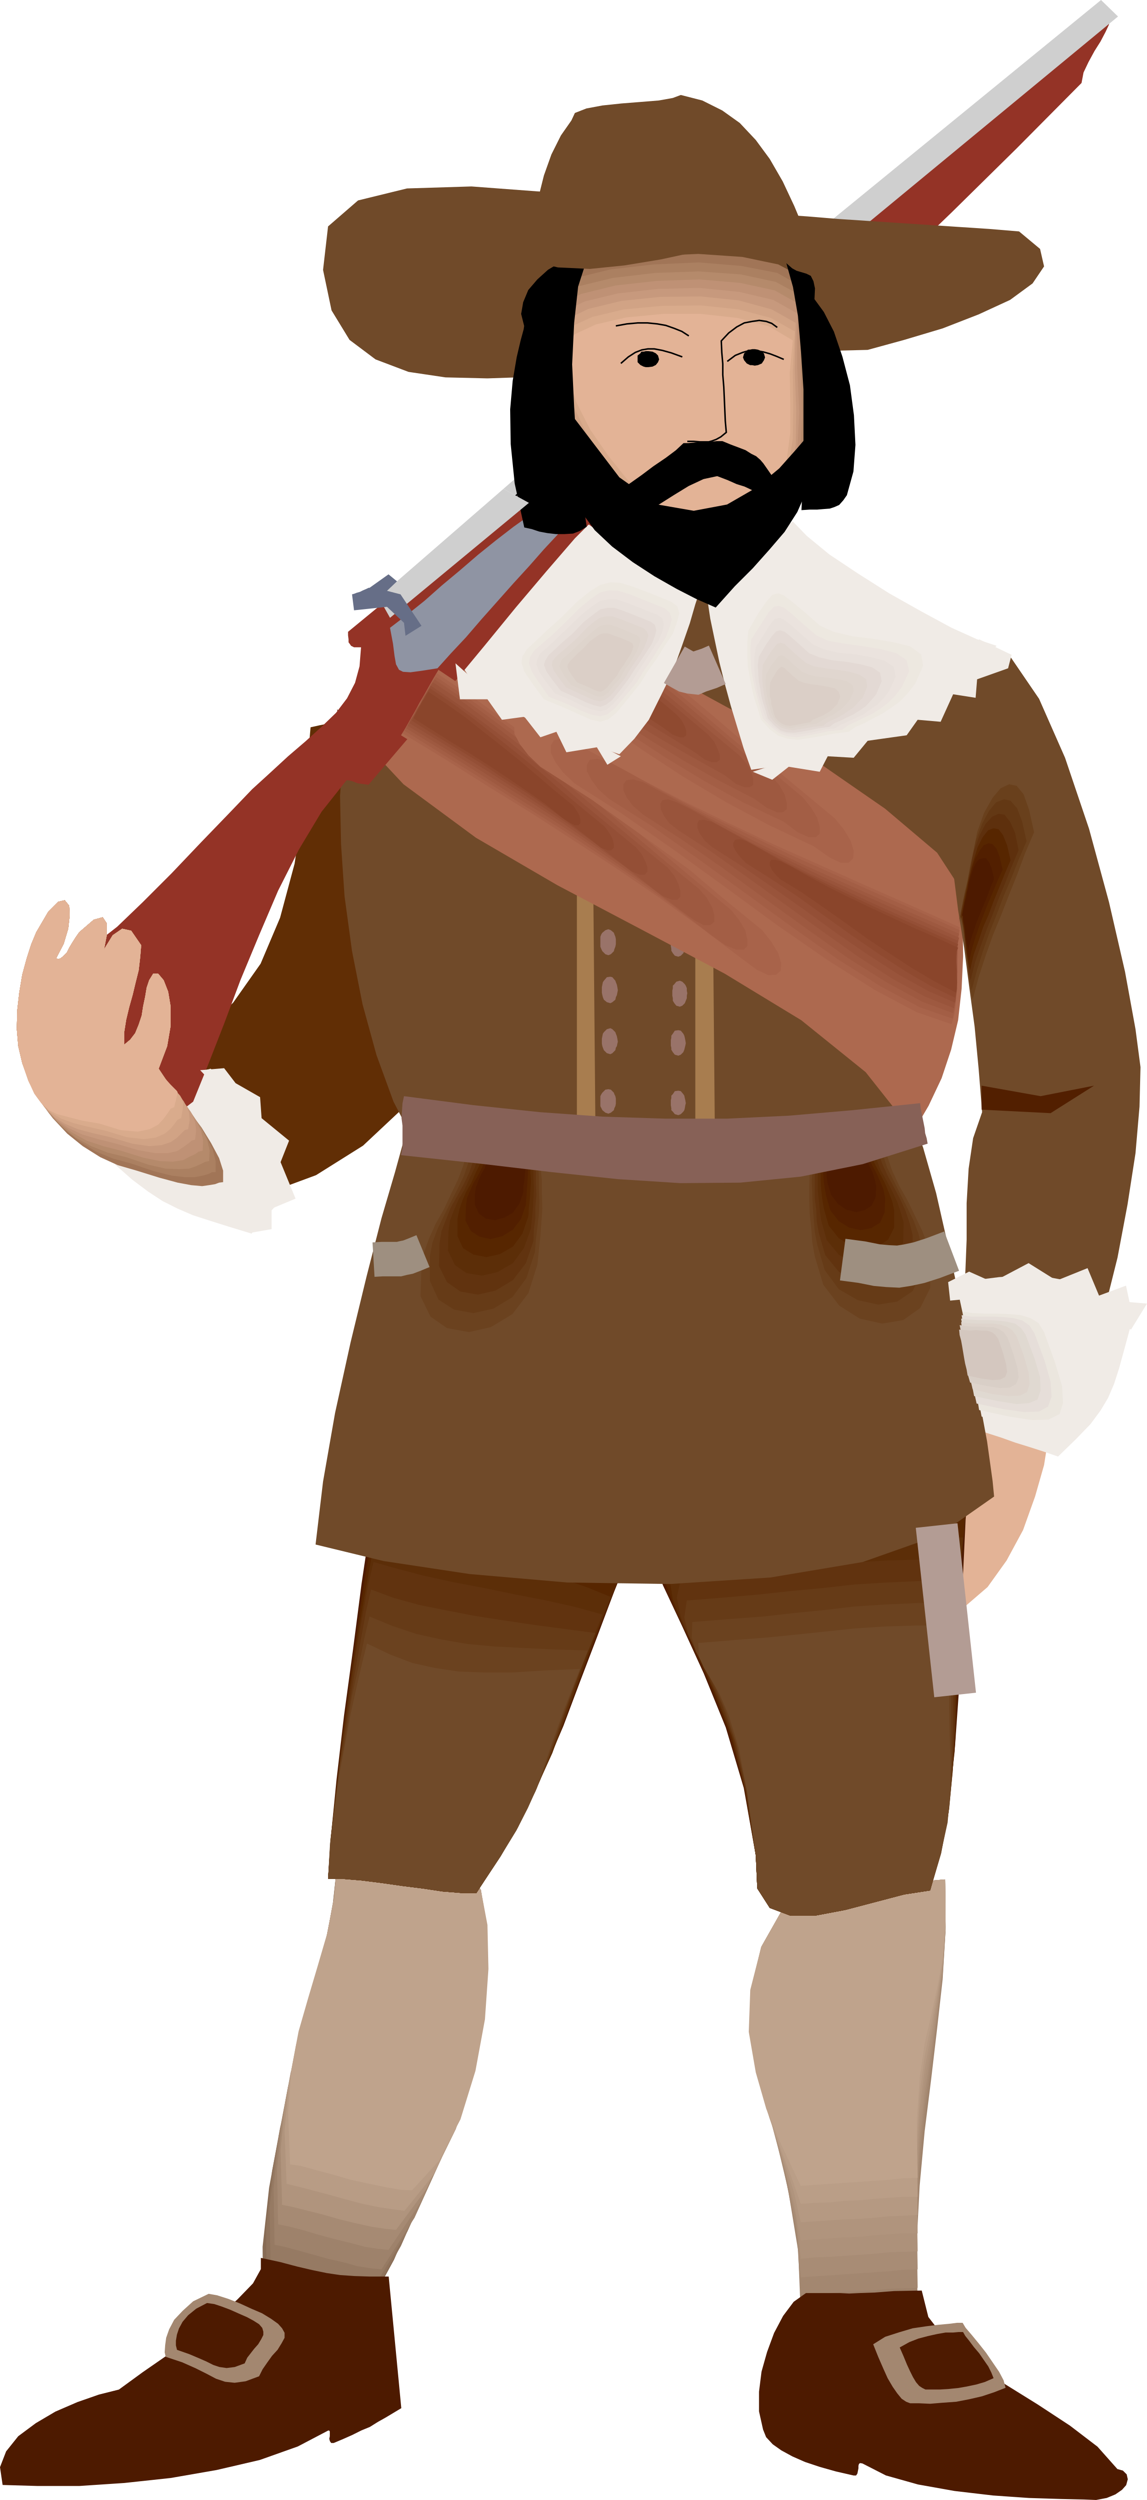
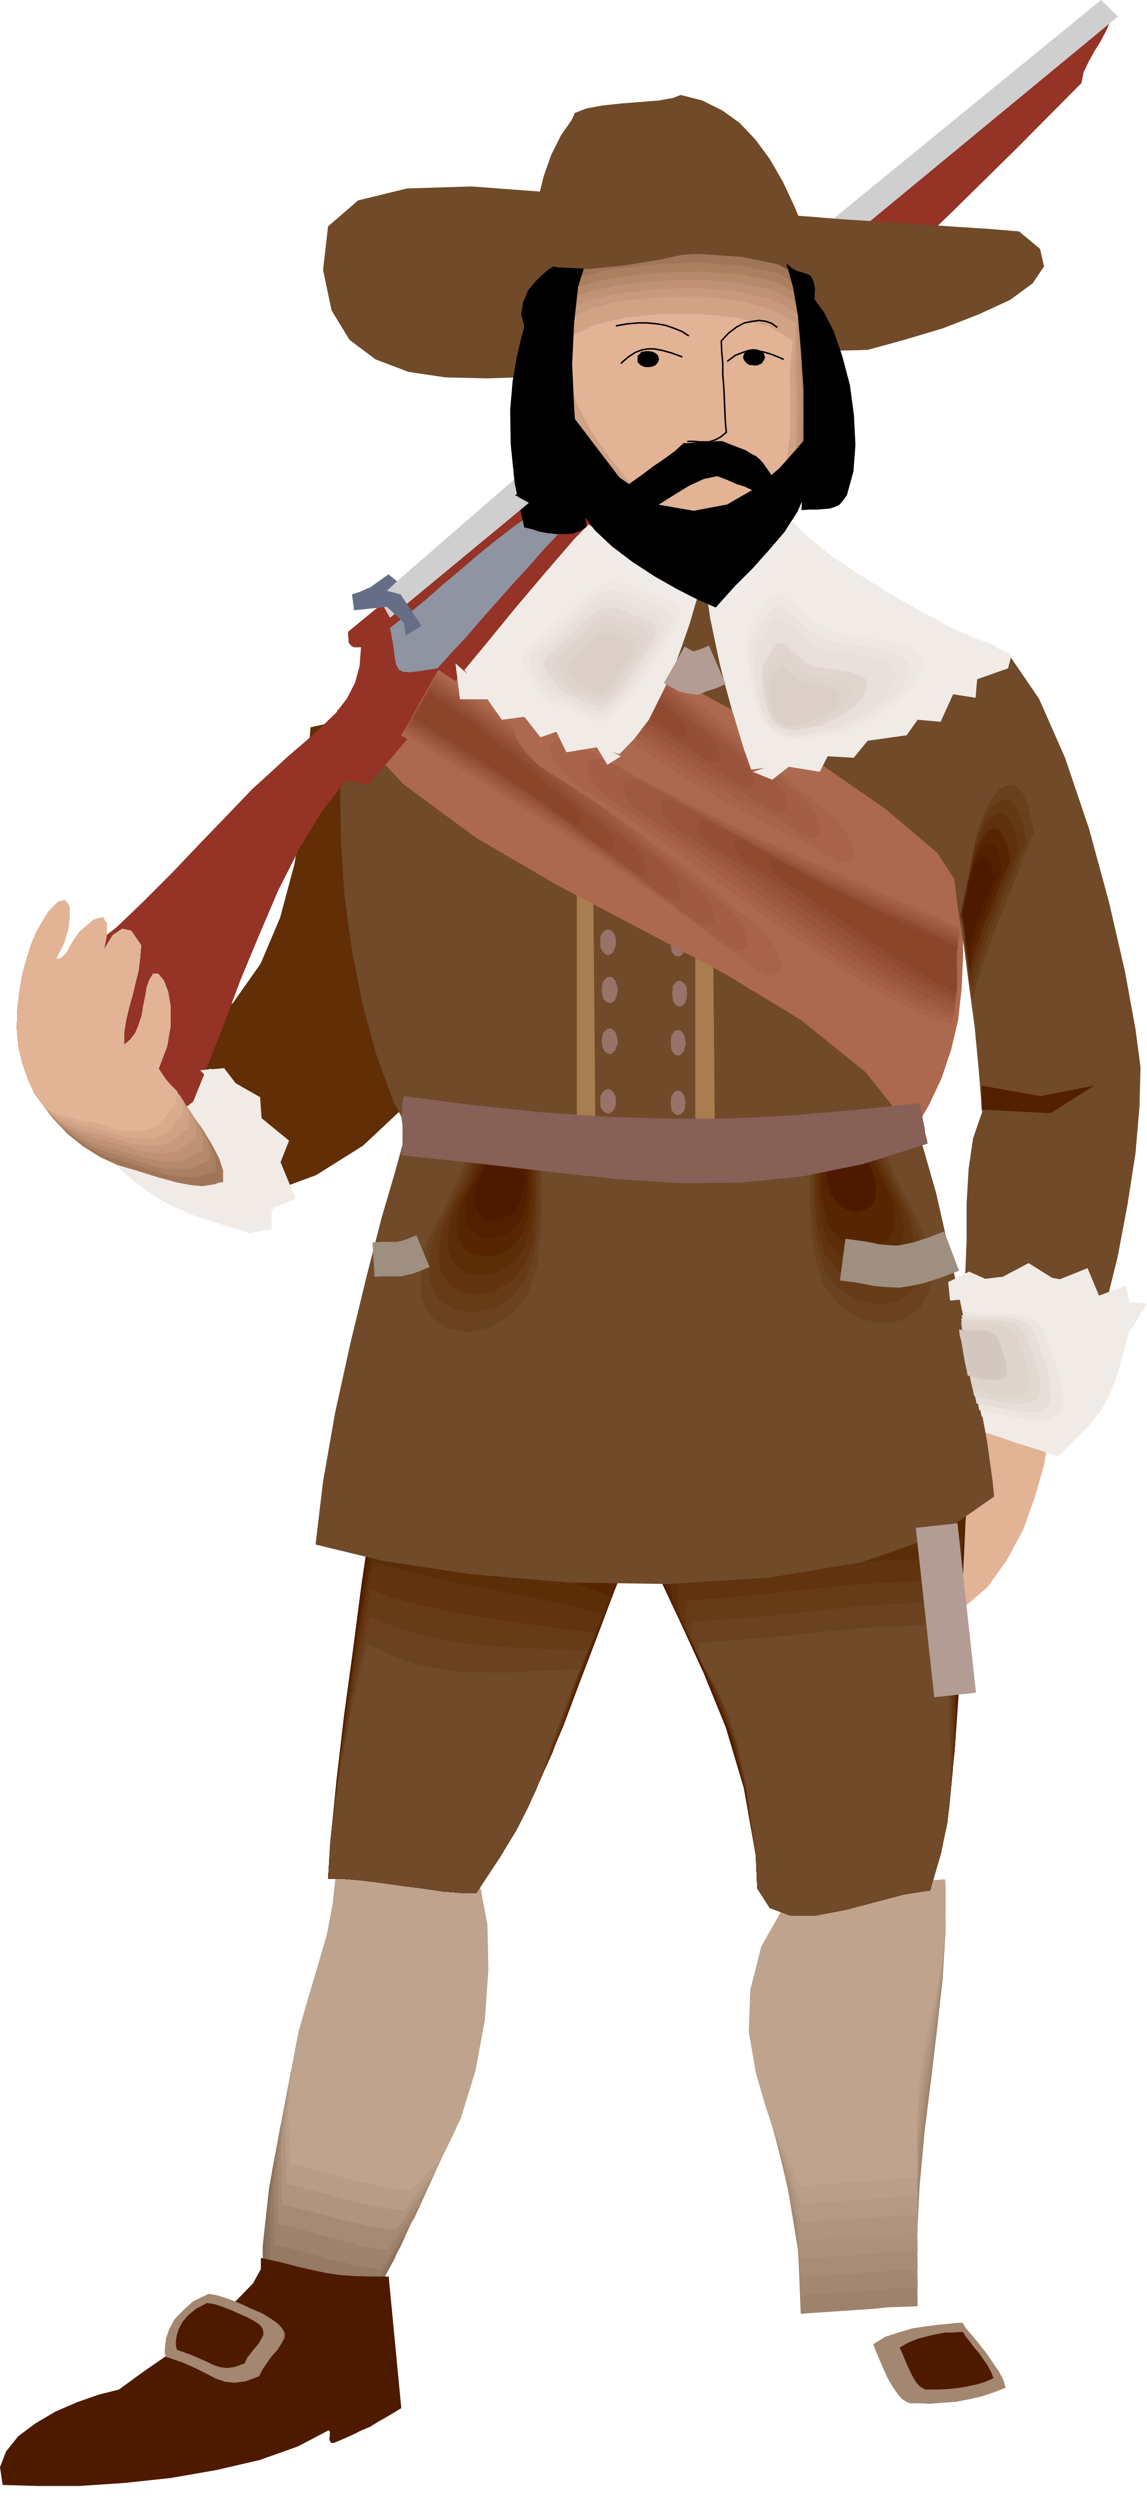
<svg xmlns="http://www.w3.org/2000/svg" height="480.145" viewBox="0 0 165.279 360.108" width="220.372">
  <path style="fill:#e3b396" d="m366.11 444.777-.072 3.096-.648 4.104-1.296 4.536-1.728 4.824-2.376 4.392-2.736 3.816-3.096 2.664-3.456 1.152-.216-4.968.144-4.824.288-4.824.504-4.68.576-4.752.792-4.752.792-4.824 1.008-4.968 1.44-.288 1.512.864 1.584 1.584 1.584 2.016 1.44 2.088 1.512 1.872 1.224 1.368z" transform="translate(-214.943 -240.945)" />
  <path style="fill:#943326" d="m296.342 324.68-9.072-10.655 2.592-2.16 84.528-68.76.432.504-.072.864-.504 1.08-.72 1.368-.864 1.368-.864 1.584-.72 1.512-.288 1.512-9.36 9.432-9.36 9.216-9.36 9-9.36 8.928-9.36 8.712-9.288 8.712-9.288 8.784z" transform="translate(-214.943 -240.945)" />
  <path style="fill:#cfcfcf" d="m287.486 311.36 3.672 2.017 84.888-70.056-2.448-2.376-84.456 68.976z" transform="translate(-214.943 -240.945)" />
  <path style="fill:#876b54" d="m282.662 510.513 1.44 2.664.504 5.472-.576 7.488-1.584 9.144-2.592 10.152-3.6 10.584-4.536 10.44-5.328 9.792-1.44-.144-1.584-.288-1.872-.504-1.872-.504-2.016-.576-1.8-.504-1.656-.432-1.296-.288-.072-8.424.936-8.496 1.584-8.64 2.088-8.424 2.088-8.352 2.016-7.992 1.44-7.488.72-6.84 2.016-.072 2.376.144 2.448.288 2.592.36 2.52.36 2.52.432 2.304.288z" transform="translate(-214.943 -240.945)" />
  <path style="fill:#8f735c" d="m282.662 510.513 1.512 2.664.576 5.4-.504 7.344-1.368 8.856-2.52 9.72-3.312 10.152-4.32 9.792-5.112 9.072-1.44-.216-1.728-.216-2.016-.504-1.944-.504-2.088-.648-1.944-.504-1.728-.504-1.368-.288-.072-8.28.864-8.208 1.584-8.136 1.944-7.992 2.016-7.776 1.872-7.488 1.368-7.2.72-6.696 2.016-.072 2.376.144 2.448.288 2.592.36 2.52.36 2.52.432 2.304.288z" transform="translate(-214.943 -240.945)" />
  <path style="fill:#967a63" d="m282.662 510.513 1.512 2.664.648 5.256-.36 7.2-1.296 8.64-2.304 9.36-3.096 9.576-4.104 9.144-4.968 8.28-1.512-.144-1.728-.288-2.016-.504-2.16-.504-2.16-.648-2.016-.576-1.8-.504-1.368-.36-.144-8.136.864-7.776 1.44-7.704 1.872-7.488 1.944-7.2 1.8-7.056 1.224-6.84.72-6.552 2.016-.072 2.376.144 2.448.288 2.592.36 2.52.36 2.52.432 2.304.288z" transform="translate(-214.943 -240.945)" />
  <path style="fill:#9e826b" d="m282.662 510.513 1.512 2.664.72 5.184-.216 7.056-1.08 8.352-2.088 8.928-2.952 9.144-3.888 8.568-4.752 7.416-1.512-.144-1.872-.288-2.088-.576-2.232-.504-2.304-.648-2.088-.576-1.872-.504-1.44-.288-.144-8.064.72-7.56 1.368-7.2 1.8-6.84 1.8-6.768 1.656-6.552 1.296-6.48.648-6.48 2.016-.072 2.376.144 2.448.288 2.592.36 2.52.36 2.52.432 2.304.288z" transform="translate(-214.943 -240.945)" />
  <path style="fill:#a68a73" d="m282.662 510.513 1.584 2.664.72 5.184-.144 6.84-.936 8.064-2.016 8.568-2.736 8.64-3.672 7.848-4.536 6.696-1.512-.144-1.872-.288-2.16-.576-2.376-.576-2.376-.648-2.16-.648-2.016-.504-1.44-.288-.144-7.848.72-7.272 1.224-6.696 1.656-6.336 1.728-6.192 1.656-6.12 1.152-6.192.648-6.336 2.016-.072 2.376.144 2.448.288 2.592.36 2.52.36 2.52.432 2.304.288z" transform="translate(-214.943 -240.945)" />
  <path style="fill:#b0947d" d="m282.662 510.513 1.584 2.736.864 5.04-.072 6.696-.864 7.776-1.728 8.208-2.592 7.992-3.456 7.272-4.392 5.904-1.512-.144-1.944-.288-2.304-.504-2.376-.576-2.52-.72-2.304-.576-2.016-.504-1.44-.288-.216-7.848.648-6.912 1.224-6.264 1.512-5.832 1.656-5.616 1.512-5.688 1.152-5.832.576-6.192 2.016-.072 2.376.144 2.448.288 2.592.36 2.52.36 2.52.432 2.304.288z" transform="translate(-214.943 -240.945)" />
  <path style="fill:#b89c85" d="m282.662 510.513 1.584 2.736.864 4.968.072 6.552-.648 7.488-1.584 7.776-2.304 7.56-3.24 6.624-4.176 5.184-1.584-.216-2.016-.288-2.448-.504-2.448-.648-2.592-.72-2.448-.648-1.944-.504-1.512-.36-.288-7.632.576-6.552 1.08-5.832 1.44-5.256 1.512-5.184 1.44-5.112 1.08-5.544.576-6.048 2.016-.072 2.376.144 2.448.288 2.592.36 2.52.36 2.52.432 2.304.288z" transform="translate(-214.943 -240.945)" />
  <path style="fill:#bfa38c" d="m282.662 510.513 1.584 2.736.936 4.968.144 6.336-.504 7.272-1.368 7.416-2.16 6.984-3.096 5.976-3.888 4.248-1.584-.072-2.088-.36-2.448-.504-2.664-.576-2.736-.792-2.448-.648-2.088-.576-1.512-.216-.288-7.56.504-6.264 1.008-5.328 1.368-4.752 1.368-4.608 1.368-4.68 1.008-5.184.576-5.976 2.016-.072 2.376.144 2.448.288 2.592.36 2.52.36 2.52.432 2.304.288z" transform="translate(-214.943 -240.945)" />
  <path style="fill:#9e826b" d="m330.326 574.233 2.088-.144 2.16-.144 2.088-.144 2.16-.144 2.016-.144 2.16-.216 2.016-.072 2.16-.072-.144-9 .432-8.352.72-7.848.936-7.488.864-7.344.792-7.056.432-7.2-.072-7.2-3.384.288-2.952.504-2.736.648-2.52.72-2.664.576-2.664.576-2.952.36-3.24.072-3.312 5.976-1.224 6.336.216 6.624 1.368 7.128 1.8 7.416 1.728 7.992 1.368 8.352z" transform="translate(-214.943 -240.945)" />
  <path style="fill:#a38770" d="m330.326 571.569 2.088-.144 2.16-.144 2.088-.216 2.16-.072 2.016-.144 2.16-.216 2.016-.072 2.16-.072-.144-8.856.432-7.992.72-7.488.936-6.984.864-6.84.792-6.696.432-6.84-.072-7.128-3.384.288-2.952.504-2.736.648-2.52.72-2.664.576-2.664.576-2.952.36-3.24.072-3.312 5.976-1.296 6.336.216 6.552 1.224 6.912 1.728 7.128 1.8 7.488 1.44 7.704z" transform="translate(-214.943 -240.945)" />
  <path style="fill:#a88c75" d="m330.326 568.977 2.088-.144 2.16-.144 2.088-.144 2.16-.144 2.016-.144 2.16-.144 2.016-.216 2.16-.072-.144-8.712.432-7.776.72-7.056.936-6.552.864-6.264.792-6.264.432-6.552-.072-6.984-3.384.288-2.952.504-2.736.648-2.52.72-2.664.576-2.664.576-2.952.36-3.24.072-3.384 5.976-1.296 6.336.144 6.48 1.224 6.768 1.656 6.768 1.872 6.984 1.44 7.056z" transform="translate(-214.943 -240.945)" />
  <path style="fill:#ad917a" d="m330.326 566.313 2.088-.216 2.16-.072 2.088-.144 2.16-.144 2.016-.144 2.16-.216 2.016-.072 2.16-.072-.144-8.64.432-7.416.72-6.624.936-6.048.864-5.832.792-5.832.432-6.264-.072-6.912-3.384.288-2.952.504-2.736.648-2.52.72-2.664.576-2.664.576-2.952.36-3.24.072-3.384 5.976-1.368 6.264.072 6.408 1.224 6.552 1.656 6.552 1.872 6.48 1.512 6.408z" transform="translate(-214.943 -240.945)" />
  <path style="fill:#b0947d" d="m330.326 563.649 2.088-.144 2.16-.144 2.088-.144 2.16-.072 2.016-.216 2.16-.144 2.016-.144h2.16l-.144-8.496.432-7.2.72-6.192.936-5.544.864-5.4.792-5.472.432-5.904-.072-6.768-3.384.288-2.952.504-2.736.648-2.52.72-2.664.576-2.664.576-2.952.36-3.24.072-3.384 5.976-1.44 6.264.072 6.336 1.08 6.336 1.728 6.192 1.8 6.12 1.512 5.688z" transform="translate(-214.943 -240.945)" />
  <path style="fill:#b59982" d="m330.326 561.057 2.088-.144 2.16-.144 2.088-.144 2.16-.072 2.016-.144 2.16-.216 2.016-.072 2.16-.144-.144-8.352.432-6.912.72-5.688.936-5.112.864-4.896.792-5.04.432-5.616-.072-6.696-3.384.288-2.952.504-2.736.648-2.52.72-2.664.576-2.664.576-2.952.36-3.24.072-3.384 5.976-1.512 6.192v6.264l1.08 6.192 1.584 5.904 1.872 5.544 1.656 5.112z" transform="translate(-214.943 -240.945)" />
  <path style="fill:#ba9e87" d="m330.326 558.393 2.088-.144 2.16-.072 2.088-.216 2.16-.072 2.016-.216 2.16-.144 2.016-.144h2.16l-.144-8.28.432-6.624.72-5.328.936-4.608.864-4.392.792-4.536.432-5.4-.072-6.552-3.384.288-2.952.504-2.736.648-2.52.72-2.664.576-2.664.576-2.952.36-3.24.072-3.384 5.976-1.512 6.192-.144 6.12 1.008 6.048 1.584 5.544 1.872 5.184 1.656 4.392z" transform="translate(-214.943 -240.945)" />
  <path style="fill:#bfa38c" d="m330.326 555.8 2.088-.143 2.16-.144 2.088-.144 2.16-.144 2.016-.144 2.16-.144 2.016-.216 2.16-.072-.144-8.136.432-6.264.72-4.968.936-4.032.864-3.96.792-4.176.432-5.04-.072-6.408-3.384.288-2.952.504-2.736.648-2.52.72-2.664.576-2.664.576-2.952.36-3.24.072-3.384 5.976-1.584 6.192-.216 6.048 1.008 5.832 1.512 5.256 1.944 4.68 1.728 3.672z" transform="translate(-214.943 -240.945)" />
  <path style="fill:#4d1a00" d="m306.206 463.353-2.736 6.768-2.52 6.696-2.448 6.408-2.376 6.336-2.664 6.192-2.88 6.048-3.24 5.904-3.744 5.904h-2.232l-2.664-.216-2.88-.432-2.88-.36-3.024-.432-2.88-.36-2.592-.216h-2.232l.432-6.264.792-8.064 1.08-9.216 1.296-9.504 1.224-9.432 1.224-8.208 1.08-6.48.864-4.032 3.24.072 4.68.72 5.472 1.08 5.976 1.512 5.688 1.944 4.968 2.232 3.816 2.52z" transform="translate(-214.943 -240.945)" />
  <path style="fill:#521f00" d="m305.126 465.945-2.664 6.696-2.448 6.264-2.304 6.048-2.16 5.904-2.448 5.688-2.736 5.688-3.096 5.616-3.672 5.76h-2.232l-2.664-.216-2.88-.432-2.88-.36-3.024-.432-2.88-.36-2.592-.216h-2.232l.432-6.12.792-7.56 1.008-8.64 1.224-8.784 1.224-8.64 1.152-7.704 1.008-6.048.864-3.888 3.24.36 4.392.72 5.184 1.08 5.616 1.44 5.4 1.656 4.824 1.944 3.888 2.16z" transform="translate(-214.943 -240.945)" />
  <path style="fill:#572600" d="m304.046 468.465-2.592 6.552-2.304 6.048-2.088 5.616-2.016 5.4-2.304 5.256-2.52 5.256-3.024 5.328-3.6 5.688h-2.232l-2.664-.216-2.88-.432-2.88-.36-3.024-.432-2.88-.36-2.592-.216h-2.232l.432-5.904.792-7.2.936-7.92 1.08-8.136 1.152-7.848 1.08-7.056 1.008-5.616.792-3.744 3.24.504 4.32.864 4.824 1.008 5.256 1.224 5.112 1.44 4.824 1.584 3.888 1.728z" transform="translate(-214.943 -240.945)" />
  <path style="fill:#5c2e08" d="m302.966 470.985-2.592 6.408-2.16 5.832-1.872 5.256-1.8 4.968-2.16 4.752-2.304 4.824-2.952 5.04-3.528 5.544h-2.232l-2.664-.216-2.88-.432-2.88-.36-3.024-.432-2.88-.36-2.592-.216h-2.232l.36-5.76.792-6.696.864-7.344 1.08-7.416 1.08-7.2 1.08-6.336.936-5.184.792-3.456 3.24.72 4.104.864 4.536.936 4.824 1.08 4.824 1.08 4.68 1.296 4.032 1.368z" transform="translate(-214.943 -240.945)" />
  <path style="fill:#61330f" d="m301.742 473.505-2.52 6.336-1.944 5.472-1.728 4.896-1.656 4.464-1.8 4.32-2.232 4.392-2.736 4.824-3.528 5.4h-2.232l-2.664-.216-2.88-.432-2.88-.36-3.024-.432-2.88-.36-2.592-.216h-2.232l.36-5.616.72-6.264.864-6.696 1.008-6.696.936-6.48 1.008-5.76.864-4.752.792-3.384 3.312.936 3.816 1.008 4.248.936 4.536.864 4.536.936 4.464.864 4.176.936z" transform="translate(-214.943 -240.945)" />
  <path style="fill:#663b17" d="m300.734 476.169-2.52 6.192-1.872 5.184-1.512 4.392-1.512 4.032-1.656 3.744-1.944 4.032-2.592 4.536-3.528 5.328h-2.232l-2.664-.216-2.88-.432-2.88-.36-3.024-.432-2.88-.36-2.592-.216h-2.232l.36-5.4.648-5.832.792-6.12 1.008-5.976.936-5.76.936-5.112.792-4.32.72-3.168 3.312 1.224 3.672 1.008 3.96.792 4.104.792 4.176.648 4.392.648 4.32.576z" transform="translate(-214.943 -240.945)" />
  <path style="fill:#6b421f" d="m299.654 478.689-2.376 6.12-1.8 4.896-1.44 4.032-1.224 3.528-1.512 3.312-1.728 3.6-2.592 4.248-3.384 5.184h-2.232l-2.664-.216-2.88-.432-2.88-.36-3.024-.432-2.88-.36-2.592-.216h-2.232l.36-5.256.648-5.4.72-5.472.936-5.184.792-5.04 1.008-4.536.792-3.888.72-3.024 3.312 1.368 3.456 1.152 3.6.792 3.744.648 3.888.36 4.248.216 4.464.216z" transform="translate(-214.943 -240.945)" />
  <path style="fill:#704a29" d="m298.502 481.353-2.304 5.904-1.656 4.608-1.224 3.6-1.008 3.024-1.296 2.88-1.656 3.24-2.376 3.888-3.384 5.112h-2.232l-2.664-.216-2.88-.432-2.88-.36-3.024-.432-2.88-.36-2.592-.216h-2.232l.288-5.112.648-4.896.648-4.824.864-4.536.792-4.32.864-3.888.792-3.456.72-2.88 3.312 1.584 3.24 1.224 3.24.72 3.384.504 3.6.144h4.104l4.608-.288z" transform="translate(-214.943 -240.945)" />
  <path style="fill:#4d1a00" d="m323.846 508.209.216 4.752 1.8 2.808 2.88 1.08h3.816l4.176-.792 4.392-1.152 4.104-1.08 3.744-.576 1.656-6.12 1.152-7.128.792-7.776.576-8.136.288-8.424.288-8.136.36-7.704.648-6.912-5.688-.072-5.544.288-5.616.36-5.544.504-5.688.576-5.544.576-5.688.504-5.616.36-1.512 3.672.36 4.464 1.8 5.112 2.808 5.976 3.096 6.768 3.168 7.776 2.592 8.712z" transform="translate(-214.943 -240.945)" />
  <path style="fill:#521f00" d="m323.846 508.209.216 4.752 1.8 2.808 2.88 1.08h3.816l4.176-.792 4.392-1.152 4.104-1.08 3.744-.576 1.656-6.048 1.08-6.696.792-7.272.432-7.632.216-7.776.288-7.632.288-7.344.648-6.84-5.616-.072-5.472.288-5.328.36-5.4.576-5.4.504-5.4.504-5.544.504-5.544.504-1.368 3.384.432 4.032 1.656 4.536 2.592 5.472 2.88 6.264 2.952 7.272 2.376 8.424z" transform="translate(-214.943 -240.945)" />
  <path style="fill:#572600" d="m323.846 508.209.216 4.752 1.8 2.808 2.88 1.08h3.816l4.176-.792 4.392-1.152 4.104-1.08 3.744-.576 1.584-5.832 1.152-6.408.648-6.768.36-6.984.216-7.2.216-7.2.288-6.912.648-6.696-5.616-.072-5.256.288-5.256.288-5.112.576-5.256.504-5.256.576-5.328.432-5.544.432-1.008 3.168.432 3.6 1.512 4.104 2.376 4.896 2.592 5.688 2.736 6.84 2.232 8.136z" transform="translate(-214.943 -240.945)" />
  <path style="fill:#5c2e08" d="m323.846 508.209.216 4.752 1.8 2.808 2.88 1.08h3.816l4.176-.792 4.392-1.152 4.104-1.08 3.744-.576 1.584-5.76 1.152-5.976.576-6.264.36-6.48.072-6.624.216-6.552.216-6.696.576-6.48-5.472-.072-5.256.216-5.04.36-4.896.504-4.968.504-5.112.504-5.256.432-5.4.36-.936 2.952.504 3.168 1.512 3.744 2.16 4.32 2.304 5.184 2.52 6.408 1.944 7.776z" transform="translate(-214.943 -240.945)" />
  <path style="fill:#61330f" d="m323.846 508.209.216 4.752 1.8 2.808 2.88 1.08h3.816l4.176-.792 4.392-1.152 4.104-1.08 3.744-.576 1.584-5.544 1.08-5.688.576-5.76.288-5.832v-6.048l.072-6.048.216-6.336.648-6.336-5.544-.072-5.112.144-4.896.288-4.68.504-4.752.432-4.824.504-5.184.432-5.4.504-.576 2.664.576 2.808 1.368 3.168 1.872 3.816 2.088 4.68 2.232 5.904 1.8 7.488z" transform="translate(-214.943 -240.945)" />
  <path style="fill:#663b17" d="m323.846 508.209.216 4.752 1.8 2.808 2.88 1.08h3.816l4.176-.792 4.392-1.152 4.104-1.08 3.744-.576 1.584-5.472 1.008-5.256.504-5.256.216-5.256V480.92l.216-5.904.504-6.264-5.4-.072-4.896.216-4.68.288-4.464.504-4.608.432-4.68.504-4.968.432-5.4.432-.36 2.448.576 2.448 1.224 2.592 1.728 3.312 1.872 4.104 1.944 5.472 1.656 7.128z" transform="translate(-214.943 -240.945)" />
  <path style="fill:#6b421f" d="m323.846 508.209.216 4.752 1.8 2.808 2.88 1.08h3.816l4.176-.792 4.392-1.152 4.104-1.08 3.744-.576 1.584-5.328.936-4.968.504-4.752.072-4.608-.072-4.896v-5.112l.144-5.544.576-6.12-5.4-.072-4.824.216-4.464.288-4.248.504-4.392.432-4.464.504-4.824.36-5.4.432-.072 2.232.576 2.016 1.152 2.016 1.512 2.736 1.584 3.672 1.656 5.04 1.512 6.84z" transform="translate(-214.943 -240.945)" />
  <path style="fill:#704a29" d="m323.846 508.209.216 4.752 1.8 2.808 2.88 1.08h3.816l4.176-.792 4.392-1.152 4.104-1.08 3.744-.576 1.512-5.184 1.008-4.608.36-4.248.072-4.032-.144-4.32-.072-4.536.072-5.256.504-5.976h-5.256l-4.68.144-4.32.288-4.104.432-4.104.432-4.32.432-4.68.36-5.256.432.072 1.944.72 1.584 1.008 1.656 1.296 2.232 1.296 3.024 1.44 4.68 1.224 6.48z" transform="translate(-214.943 -240.945)" />
  <path style="fill:#612e05" d="m265.166 344.625-.72.144-.72.144-.648.072-.648.144-.72.144-.72.144-.648.144-.648.144-.936 10.584-1.368 9.072-2.088 7.776-2.808 6.624-3.96 5.616-4.968 4.752-6.48 4.176-7.776 3.6 4.248 8.568 5.76 5.04 6.696 1.944 7.272-.576 7.2-2.664 6.768-4.248 5.76-5.4 4.32-5.976 3.24-5.904.288-6.408-1.8-6.624-3.312-6.84-4.032-6.768-3.816-6.696-3.024-6.408-1.368-5.832.432.36.432.432.36.36z" transform="translate(-214.943 -240.945)" />
  <path style="fill:#f0ebe6" d="m238.742 396.249.792-.144.792-.216.864-.144.864-.144.72-.216.864-.144.864-.144.792-.216 2.52 2.376 2.088 2.016 1.584 1.728 1.296 1.728.936 1.8.936 2.16.864 2.592.936 3.528-.72.648-.648.72-.648.72-.648.72-.648.72-.648.792-.72.72-.576.792-3.312-1.008-2.736-.864-2.448-.792-2.16-.936-2.16-1.08-2.088-1.368-2.304-1.728-2.448-2.16.792-1.584 1.008-1.584.792-1.512.936-1.512.936-1.656.864-1.512.936-1.584z" transform="translate(-214.943 -240.945)" />
  <path style="fill:#704a29" d="m264.374 349.377-.432 6.192.144 6.984.504 7.488 1.08 7.92 1.512 7.632 2.016 7.344 2.448 6.696 3.024 5.832 3.024 1.008 7.128.648 9.864.288h11.304l11.664-.576 10.656-.864 8.352-1.368 4.896-1.872 4.104.72 3.096-4.608 2.16-8.64 1.44-11.232.864-12.456.648-12.24.432-10.656.504-7.704-.072-.432v-.432l-4.752-.216-4.104-.864-3.6-1.44-3.168-1.8-3.168-2.088-3.168-2.16-3.456-2.232-3.744-1.872-3.96.288-5.4.504-6.48.648-6.84.936-6.84 1.008-6.264 1.224-5.256 1.224-3.528 1.296-3.6 2.664-4.104 4.32-4.248 5.184-3.816 5.04-2.88 4.176-1.44 2.376.432-.216z" transform="translate(-214.943 -240.945)" />
  <path style="fill:#997369" d="m312.686 375.009.36.144.36.36.144.216.072.36.072.36.072.432-.072.36-.072.36-.072.288-.144.36-.36.36-.36.144-.504-.144-.288-.36-.216-.36v-.288l-.072-.36v-.792l.072-.36v-.36l.216-.216.288-.36z" transform="translate(-214.943 -240.945)" />
  <path style="fill:#a87d4f" d="M298.07 369.177v33.552h2.664l-.288-32.472zm17.064.503v33.48h2.808l-.288-32.4z" transform="translate(-214.943 -240.945)" />
  <path style="fill:#ad694f" d="m346.526 404.025 2.232-3.816 1.872-3.96 1.368-4.104 1.008-4.248.504-4.536.216-4.68-.072-4.968-.432-4.968-3.24-4.968-7.488-6.336-10.296-7.128-11.808-7.128-12.024-6.552-10.872-5.112-8.64-3.024-4.824-.144-1.8.936-2.088 1.584-2.52 2.016-2.52 2.304-2.808 2.52-2.664 2.52-2.664 2.448-2.232 2.304 8.352 8.928 10.44 7.704 11.736 6.84 12.168 6.408 11.952 6.336 11.016 6.696 9.288 7.488z" transform="translate(-214.943 -240.945)" />
  <path style="fill:#ad694f" d="m283.166 330.729 6.48 5.472 6.552 5.256 6.48 4.968 6.624 4.68 6.624 4.392 6.696 4.032 6.84 3.528 6.912 3.168 2.448 1.8 1.944.792 1.224-.072.72-.576.072-1.224-.432-1.584-1.008-1.8-1.512-1.8-6.408-5.256-6.264-5.256-6.264-5.256-6.192-5.184-6.336-5.184-6.408-4.968-6.552-4.896-6.768-4.464-.72 1.152-.648 1.152-.648 1.152-.72 1.224-.72 1.224-.648 1.152-.648 1.152z" transform="translate(-214.943 -240.945)" />
  <path style="fill:#a8634a" d="m283.382 330.369 5.976 4.824 5.976 4.824 5.904 4.464 6.12 4.392 6.048 3.96 6.192 3.672 6.192 3.312 6.408 3.024 2.232 1.584 1.656.792h1.152l.648-.648.072-1.08-.432-1.44-1.008-1.656-1.296-1.584-5.904-4.896-5.688-4.752-5.688-4.896-5.688-4.752-5.832-4.752-5.832-4.536-5.976-4.32-6.192-4.104-.648 1.008-.648 1.08-.576 1.08-.648 1.08-.648 1.08-.648 1.08-.576 1.008z" transform="translate(-214.943 -240.945)" />
  <path style="fill:#a35e45" d="m283.742 330.009 5.4 4.392 5.4 4.176 5.4 4.032 5.472 3.888 5.472 3.6 5.616 3.384 5.616 3.096 5.76 2.736 2.016 1.512 1.584.72h1.008l.576-.504v-1.008l-.36-1.296-.864-1.44-1.224-1.512-5.256-4.392-5.256-4.32-5.184-4.392-5.112-4.32-5.256-4.32-5.328-4.032-5.4-4.032-5.616-3.816-.576.936-.576 1.008-.648.936-.504 1.008-.576.936-.504 1.008-.576 1.008z" transform="translate(-214.943 -240.945)" />
  <path style="fill:#9e5940" d="m284.03 329.72 4.824 3.745 4.896 3.744 4.824 3.6 4.968 3.456 4.896 3.168 5.04 3.096 4.968 2.808L323.63 356l1.8 1.296 1.44.648h.864l.576-.432v-.936l-.288-1.152-.72-1.296-1.08-1.296-4.824-3.96-4.68-3.96-4.68-3.96-4.68-3.816-4.752-3.888-4.824-3.672-4.824-3.6-5.04-3.384-.504.864-.504.864-.504.936-.432.864-.504.864-.504.864-.504.864z" transform="translate(-214.943 -240.945)" />
  <path style="fill:#99543b" d="m284.246 329.289 4.32 3.312 4.392 3.168 4.32 3.168 4.32 3.024 4.32 2.88 4.536 2.736 4.392 2.52 4.536 2.52 1.584 1.224 1.224.504h.792l.504-.36v-.864l-.288-1.008-.648-1.152-1.008-1.152-4.248-3.528-4.104-3.456-4.176-3.456-4.104-3.384-4.176-3.528-4.176-3.24-4.392-3.168-4.464-2.952-.432.72-.432.792-.504.72-.36.792-.432.792-.432.792-.504.792z" transform="translate(-214.943 -240.945)" />
  <path style="fill:#944f36" d="m284.462 329 3.816 2.737 3.816 2.736 3.888 2.592 3.744 2.592 3.816 2.52 3.888 2.448 3.744 2.304 3.888 2.376 1.368 1.008 1.08.432h.72l.432-.36v-.72l-.288-.792-.504-1.08-.864-1.008-3.672-3.096-3.672-3.024-3.528-3.024-3.6-2.952-3.672-3.024-3.6-2.88-3.816-2.808-3.816-2.52-.504.648-.36.648-.432.72-.36.72-.432.648-.432.648-.288.72z" transform="translate(-214.943 -240.945)" />
  <path style="fill:#8f4a30" d="m284.75 328.569 3.24 2.232 3.312 2.232 3.24 2.16 3.24 2.232 3.24 2.016 3.24 2.232 3.24 2.088 3.24 2.16 1.152.864 1.008.36h.576l.36-.288v-.576l-.216-.72-.504-.936-.72-.792-3.168-2.664-3.024-2.592-3.024-2.592-3.096-2.52-3.024-2.52-3.168-2.448-3.24-2.376-3.312-2.16-.288.576-.36.504-.36.576-.288.648-.36.504-.36.648-.288.576z" transform="translate(-214.943 -240.945)" />
  <path style="fill:#8a452b" d="m284.966 328.28 2.736 1.657 2.736 1.728 2.736 1.656 2.808 1.8 2.52 1.656 2.736 1.944 2.592 1.8 2.592 2.088 1.008.648.792.36h.504l.288-.288v-.504l-.144-.648-.432-.72-.504-.648-2.664-2.16-2.592-2.16-2.448-2.16-2.52-2.088-2.592-2.088-2.52-2.016-2.736-1.944-2.736-1.8-.288.432-.288.432-.288.504-.216.504-.288.504-.288.504-.288.504z" transform="translate(-214.943 -240.945)" />
  <path style="fill:#f0ebe6" d="m316.862 327.2.432 2.88.648 3.097.648 3.096.792 3.168.864 3.168.936 3.096.936 3.096 1.08 3.024 4.608-.648 4.824-1.152 4.896-1.728 4.824-2.232 4.608-2.664 4.32-2.952 3.888-3.168 3.384-3.312-2.808-.936-3.672-1.656-4.392-2.376-4.608-2.592-4.536-2.88-4.104-2.736-3.24-2.664-2.016-2.088-1.584 1.224-2.232 1.44-2.592 1.584-2.664 1.584-2.232 1.584-1.584 1.44-.504 1.296zm-23.184-7.343 1.008-1.224.864-1.008.648-.864.576-.72.288-.648.144-.504v-.432l-.144-.36.288.504 1.512 1.224 2.304 1.656 2.952 2.088 3.168 2.016 3.168 1.944 2.952 1.512 2.376 1.008-.648 1.944-.792 2.736-1.152 3.312-1.296 3.6-1.728 3.528-1.728 3.456-2.088 2.736-2.16 2.232-3.528-1.224-3.816-1.44-4.032-1.512-3.744-1.872-3.528-2.232-2.88-2.664-2.016-3.168-.792-3.744 1.368-.864 1.656-1.08 1.728-1.296 1.872-1.512 1.872-1.728 1.8-1.728 1.8-1.872z" transform="translate(-214.943 -240.945)" />
  <path style="fill:#704a29" d="M351.71 441.897v.36l.072.504v.288l.072.504 2.016.072 2.088.432 2.016.576 2.16.792 1.944.72 2.016.648 1.872.504 1.944.144 2.088-4.824 2.16-6.048 1.944-6.984 1.872-7.488 1.44-7.632 1.152-7.416.576-6.696.144-5.688-.72-5.472-1.512-8.28-2.304-10.008-2.88-10.584-3.456-10.224-3.744-8.496-4.032-5.904-4.176-1.944-1.728 2.304-1.296 2.664-.936 2.736-.576 2.952-.432 3.024-.072 3.24v3.312l.144 3.384.288 4.68.504 4.896.648 5.112.864 5.4.72 5.544.792 5.832.576 6.048.504 6.264-1.296 3.744-.648 4.392-.288 4.968v5.256l-.216 5.472-.288 5.688-.72 5.688z" transform="translate(-214.943 -240.945)" />
  <path style="fill:#943326" d="m288.566 312.657 13.104 1.944-3.888 3.888-4.104 4.752-4.392 5.184-4.536 5.544-4.536 5.472-4.32 5.328-4.176 4.896-3.672 4.32-.576-.072-.504-.072-.504-.072-.36-.144-.36-.144-.288-.072-.288-.072h-.288l-3.6 4.536-3.24 5.4-3.024 5.976-2.736 6.408-2.664 6.408-2.376 6.336-2.304 5.904-2.16 5.328-2.736 2.088-3.168-.216-3.312-2.16-2.952-3.528-2.52-4.464-1.584-4.896-.36-4.752 1.224-4.176 1.512-.792 2.952-2.304 3.672-3.528 4.176-4.176 4.248-4.464 4.032-4.176 3.312-3.456 2.448-2.232 2.736-2.52 2.52-2.16 2.304-2.088 2.088-2.016 1.584-2.088 1.152-2.232.648-2.376.216-2.736h-1.008l-.432-.216-.144-.216-.216-.288v-.432l-.072-.576v-.504z" transform="translate(-214.943 -240.945)" />
  <path style="fill:#f0ebe6" d="m350.99 445.353 2.016.648 2.088.72 2.088.648 2.016.648 2.016.72 2.088.648 2.016.648 2.088.72 2.592-2.52 2.088-2.16 1.44-1.944 1.08-1.8.864-2.016.72-2.232.792-2.88.936-3.456-3.024-3.096-3.096-2.016-3.096-1.224-3.096-.576-3.312-.144-3.384.216-3.456.432-3.744.432-.144 2.448-.072 2.448-.072 2.448-.072 2.448-.144 2.448v2.448l-.144 2.448z" transform="translate(-214.943 -240.945)" />
  <path style="fill:#704a29" d="m260.414 463.425 9.792 2.376 12.384 1.872 14.112 1.224 14.76.216 14.472-.936 13.32-2.232 11.016-3.888 7.92-5.544-.216-2.232-.792-5.688-1.512-8.136-1.8-9.36-2.088-9.72-1.944-8.568-1.872-6.552-1.296-3.456-6.264-.432-7.992.144-9.288.36-10.152.576-10.584.576-10.296.504-9.936.216-8.784-.144-.36 1.008-1.152 4.176-1.944 6.624-2.16 8.424-2.304 9.504-2.232 10.152-1.728 9.864z" transform="translate(-214.943 -240.945)" />
  <path style="fill:#8f94a3" d="m271.142 331.377.432 2.304.216 1.728.216 1.224.432.792.576.288 1.08.072 1.584-.216 2.304-.36 1.944-2.16 2.16-2.304 2.232-2.592 2.304-2.592 2.304-2.592 2.304-2.52 2.088-2.376 2.016-2.16-.36-.432-.432-.36-.576-.288-.576-.36-.576-.432-.576-.288-.504-.36-.288-.36-2.52 1.8-2.52 1.944-2.592 2.088-2.592 2.232-2.592 2.16-2.52 2.232-2.52 2.016z" transform="translate(-214.943 -240.945)" />
-   <path style="fill:#4d1a00;stroke:#4d1a00;stroke-width:.216;stroke-miterlimit:10.433" d="m331.118 571.353-1.728 1.224-1.512 2.016-1.296 2.448-1.008 2.736-.792 2.808-.36 2.88v2.808l.576 2.592.432 1.08.936 1.008 1.224.864 1.584.864 1.8.792 2.16.72 2.304.648 2.52.576h.288l.144-.216.072-.36.072-.36v-.36l.072-.288.216-.216.432.072 3.384 1.728 4.608 1.296 5.256.936 5.544.648 5.184.36 4.608.144 3.312.072 1.728.072 1.512-.288 1.224-.504.936-.648.576-.648.216-.792-.144-.648-.504-.504-.792-.216-2.88-3.24-3.96-3.024-4.608-3.024-4.752-2.952-4.608-3.096-3.816-3.168-2.664-3.456-.936-3.744-3.888.072-2.808.216-2.16.072-1.512.072-1.368-.072h-2.88z" transform="translate(-214.943 -240.945)" />
  <path style="fill:#a38770" d="m340.766 578.625.72 1.8.72 1.656.648 1.44.72 1.224.648.936.648.792.648.432.576.216h1.224l1.656.072 1.728-.144 2.016-.144 1.872-.36 1.872-.432 1.728-.576 1.656-.648-.288-1.08-.648-1.224-.936-1.368-.936-1.368-1.08-1.368-1.008-1.224-.864-1.008-.432-.72h-.792l-1.152.144-1.584.144-1.728.216-1.944.288-1.944.576-2.016.648z" transform="translate(-214.943 -240.945)" />
  <path style="fill:#4d1a00;stroke:#4d1a00;stroke-width:.216;stroke-miterlimit:10.433" d="m344.726 579.129.504 1.152.504 1.224.432.936.432.864.432.72.432.504.432.288.432.216h2.016l1.224-.072 1.44-.144 1.224-.216 1.368-.288 1.224-.36 1.152-.504-.288-.72-.432-.864-.648-.936-.648-.936-.792-.936-.648-.864-.576-.72-.288-.504h-.576l-.792.072h-1.08l-1.224.216-1.296.288-1.368.36-1.296.504z" transform="translate(-214.943 -240.945)" />
  <path style="fill:#704a29" d="m298.07 294.873-6.48.36-6.408.216-6.048-.144-5.328-.792-4.752-1.8-3.744-2.808-2.592-4.248-1.224-5.832.72-6.264 4.32-3.744 7.056-1.728 9.288-.288 10.584.792 11.304 1.224 11.448 1.224 10.872.792 4.248.288 4.32.36 4.392.288 4.32.288 4.392.288 4.32.288 4.392.288 4.32.36 3.024 2.52.576 2.52-1.656 2.448-3.24 2.376-4.536 2.088-5.184 2.016-5.544 1.656-5.256 1.44-5.832.144-5.328.432-4.968.504-4.752.648-4.896.576-4.968.504-5.328.432z" transform="translate(-214.943 -240.945)" />
  <path style="fill:#a17557" d="M291.878 283.713v8.352l1.44 7.344 2.376 6.336 2.952 5.328 3.096 4.248 2.952 3.24 2.232 2.088 1.224 1.152 8.208-.792 6.192-1.224 4.32-2.16 2.952-3.384 1.512-5.112.504-6.984-.288-9.216-.792-11.952-3.672-1.944-5.184-1.08-6.336-.432-6.624.288-6.48.792-5.256 1.296-3.816 1.728z" transform="translate(-214.943 -240.945)" />
  <path style="fill:#ab8061" d="m292.526 284.72.072 7.777 1.44 6.912 2.304 5.976 2.88 5.112 3.024 4.104 2.88 3.096 2.16 2.088 1.152 1.152 8.208-.72 5.976-1.368 4.248-2.232 2.736-3.384 1.296-4.896.432-6.552-.216-8.64-.576-10.872-3.6-2.016-5.184-1.008-6.12-.504-6.48.288-6.264.72-5.256 1.296-3.672 1.656z" transform="translate(-214.943 -240.945)" />
  <path style="fill:#b58a6b" d="m293.246 285.873.072 7.056 1.368 6.48 2.304 5.616 2.808 4.824 2.952 3.96 2.808 3.024 2.16 2.088 1.224 1.08 8.064-.792 5.904-1.368 3.96-2.304 2.52-3.312 1.224-4.68.432-6.192-.288-7.992-.432-9.864-3.6-1.944-5.04-1.08-6.048-.432-6.264.216-6.12.72-5.04 1.224-3.6 1.584z" transform="translate(-214.943 -240.945)" />
  <path style="fill:#bf9175" d="m293.966 286.953.072 6.408 1.296 5.904 2.304 5.256 2.736 4.608 2.88 3.816 2.664 3.024 2.16 2.088 1.08 1.08 7.992-.864 5.832-1.44 3.816-2.376 2.304-3.312 1.152-4.464.288-5.76-.216-7.344-.288-8.856-3.456-1.944-4.968-1.08-5.904-.504-6.12.216-5.904.648-4.968 1.224-3.384 1.584z" transform="translate(-214.943 -240.945)" />
  <path style="fill:#c7997d" d="m294.542 287.96.072 5.76 1.44 5.473 2.16 4.896 2.736 4.392 2.736 3.672 2.736 2.952 2.016 2.088 1.152 1.08 7.992-.864 5.616-1.584 3.672-2.376 2.088-3.312.864-4.32.288-5.4-.288-6.552v-7.776l-3.456-1.944-4.896-1.152-5.76-.576-5.976.144-5.76.648-4.752 1.152-3.384 1.584z" transform="translate(-214.943 -240.945)" />
  <path style="fill:#d1a385" d="m295.262 288.969.072 5.04 1.368 4.968 2.088 4.68 2.664 4.176 2.736 3.6 2.592 2.88 2.016 2.016 1.152 1.152 7.92-.936 5.472-1.656 3.528-2.448 1.944-3.24.792-4.176.072-4.968-.216-5.904.144-6.696-3.456-1.944-4.752-1.296-5.544-.576-5.832.072-5.544.576-4.752 1.152-3.168 1.512z" transform="translate(-214.943 -240.945)" />
-   <path style="fill:#d9ab8c" d="m295.838 290.049.216 4.464 1.296 4.464 2.088 4.32 2.592 3.96 2.664 3.384 2.52 2.808 1.944 2.016 1.152 1.08 7.848-1.008 5.328-1.728 3.312-2.448 1.8-3.24.576-3.96.072-4.536-.072-5.184.288-5.76-3.456-1.944-4.608-1.224-5.472-.576-5.688.072-5.4.504-4.536 1.08-3.168 1.44z" transform="translate(-214.943 -240.945)" />
  <path style="fill:#e3b396" d="m296.558 291.129.216 3.816 1.224 3.96 2.016 3.96 2.592 3.744 2.592 3.24 2.448 2.736 1.944 2.016 1.08 1.08 7.704-1.008 5.256-1.8 3.168-2.592 1.512-3.168.504-3.816v-4.176l-.072-4.536.432-4.608-3.384-2.016-4.608-1.224-5.256-.576h-5.472l-5.256.504-4.392 1.008-3.096 1.44z" transform="translate(-214.943 -240.945)" />
  <path style="fill:#000;stroke:#000;stroke-width:.216;stroke-miterlimit:10.433" d="M313.478 304.88h.648l.792-.071.648-.072h.648l.648-.072h.72l.648-.072h.792l1.224.504 1.152.432.936.36.792.504.72.36.576.504.432.504.504.72.648.936.648.792.504.576.432.576.288.504.144.648-.216.792-.288 1.152-1.224-1.08-1.008-.792-1.008-.648-.936-.504-1.08-.504-1.152-.36-1.296-.576-1.512-.576-2.016.432-2.16 1.008-2.232 1.368-2.16 1.368-2.088 1.152-1.8.648-1.656-.144-1.08-1.152.288-1.008.936-1.152 1.368-1.224 1.728-1.224 1.728-1.296 1.8-1.224 1.44-1.08z" transform="translate(-214.943 -240.945)" />
  <path style="fill:#000;stroke:#000;stroke-width:1.008;stroke-miterlimit:10.433" d="m298.07 302.505 5.76 7.56 5.688 4.032 5.4.936 4.968-.936 4.248-2.448 3.456-2.88 2.376-2.664 1.296-1.512.072 3.6-.648 3.312-1.296 2.952-1.8 2.808-2.16 2.52-2.376 2.664-2.592 2.592-2.52 2.808-2.448-1.08-2.808-1.44-3.168-1.8-3.096-2.016-2.952-2.232-2.448-2.304-1.8-2.448-.936-2.304-.576-1.368-.144-1.224-.072-1.368.072-1.296.072-1.368.216-1.152.144-1.08z" transform="translate(-214.943 -240.945)" />
  <path style="fill:#000;stroke:#000;stroke-width:.216;stroke-miterlimit:10.433" d="m290.582 316.833 1.008.216 1.08.36 1.152.216 1.224.144h1.224l1.224-.072.936-.36.936-.576-.36-2.448-.504-3.888-.576-5.112-.36-5.76-.288-6.12.288-5.976.576-5.256 1.368-4.248-1.872.216-1.872.648-1.8 1.08-1.512 1.368-1.296 1.512-.72 1.728-.288 1.656.432 1.728-.072.504-.432 1.584-.576 2.448-.576 3.384-.36 4.104.072 4.968.576 5.688zm37.872-37.656.864 3.096.72 4.176.432 5.112.36 5.472v10.296l-.144 4.104-.144 2.88 1.08-.072h1.08l.864-.072.936-.072.648-.216.648-.288.576-.648.504-.72.936-3.384.288-3.816-.216-4.248-.576-4.32-1.08-4.104-1.224-3.6-1.44-2.808-1.368-1.872.072-1.584-.216-1.008-.36-.72-.576-.288-.72-.216-.72-.216-.648-.36z" transform="translate(-214.943 -240.945)" />
  <path style="fill:none;stroke:#000;stroke-width:.216;stroke-miterlimit:10.433" d="m287.27 314.025 2.592-2.16m.864-22.392v.792m12.96-2.376 1.584-.288 1.584-.144h1.368l1.44.144 1.224.216 1.224.432 1.08.432 1.008.648m-9.792 3.96 1.08-.936 1.008-.648.936-.36.864-.144h.936l1.152.216 1.296.36 1.584.576m6.48.647 1.152-.863 1.08-.432 1.008-.288 1.08.072.864.144 1.008.288.936.36 1.008.432" transform="translate(-214.943 -240.945)" />
  <path style="fill:#000;stroke:#000;stroke-width:.216;stroke-miterlimit:10.433" d="m308.366 291.633.576.072.432.216.288.288.144.504-.144.36-.288.36-.432.216-.576.072h-.36l-.288-.072-.288-.144-.144-.072-.36-.36v-.864l.36-.288.144-.216h.288l.288-.072zm15.336-.288.432.072.504.216.288.288.144.504-.144.36-.288.432-.504.216-.432.072-.36-.072h-.288l-.288-.144-.144-.072-.36-.432-.144-.36.144-.504.36-.288.144-.216h.288l.288-.072z" transform="translate(-214.943 -240.945)" />
  <path style="fill:none;stroke:#000;stroke-width:.216;stroke-miterlimit:10.433" d="m326.942 288.105-.792-.576-.792-.288-1.008-.144-1.008.144-1.152.216-1.08.576-1.152.864-1.08 1.152.072 1.656.144 1.656v1.584l.144 1.728.072 1.584.072 1.656.072 1.656.144 1.656-.792.648-.648.36-.576.216-.504.144h-1.296l-.864-.072h-.936" transform="translate(-214.943 -240.945)" />
  <path style="fill:#704a29" d="m297.278 258.297.504-1.08 1.656-.648 2.304-.432 2.736-.288 2.736-.216 2.664-.216 2.016-.36 1.152-.432 3.096.792 2.88 1.44 2.52 1.8 2.304 2.448 2.016 2.736 1.872 3.24 1.656 3.528 1.656 3.96-4.968.504-5.184.936-5.4 1.152-5.328 1.152-5.256.864-4.968.504-4.608-.216-4.176-1.008v-1.368l.216-2.016.432-2.664.72-3.024.792-3.168 1.08-3.024 1.368-2.736z" transform="translate(-214.943 -240.945)" />
  <path style="fill:#cfcfcf" d="m291.158 313.377-3.672-2.016-18 15.624 1.656 2.952z" transform="translate(-214.943 -240.945)" />
  <path style="fill:#f0ebe6" d="m322.118 330.513-.144 1.944.072 1.944.072 1.8.36 1.728.36 1.656.36 1.656.432 1.656.504 1.656 1.44 1.584 1.512 1.008 1.512.504 1.512.144 1.728-.216 1.8-.36 2.016-.36 2.376-.288 1.224-.72 1.296-.72 1.44-.72 1.512-.72 1.368-.864 1.44-1.008 1.296-1.296 1.152-1.368 1.224-2.952-.432-1.872-1.728-1.224-2.592-.648-3.24-.504-3.168-.432-3.024-.648-2.16-.936-2.592-2.16-1.728-1.656-1.368-1.08-.936-.36-.936.216-1.008 1.08-1.224 1.8z" transform="translate(-214.943 -240.945)" />
  <path style="fill:#ede8e0" d="m322.766 331.809-.144 1.728v1.728l.072 1.656.288 1.584.288 1.512.36 1.512.504 1.512.432 1.512 1.296 1.44 1.224.936 1.368.432 1.44.144 1.512-.216 1.728-.288 1.872-.36 2.232-.288 1.008-.72 1.224-.504 1.296-.72 1.296-.648 1.296-.864 1.296-.936 1.08-1.152 1.08-1.368 1.152-2.592-.288-1.656-1.584-1.152-2.376-.576-2.952-.504-2.952-.36-2.736-.648-1.944-.864-2.304-2.016-1.728-1.44-1.224-.936-.792-.288-.864.216-.864 1.008-1.152 1.656z" transform="translate(-214.943 -240.945)" />
  <path style="fill:#ebe3de" d="m323.198 333.033-.144 1.584.072 1.512.072 1.44.288 1.44.288 1.368.36 1.368.36 1.296.36 1.368 1.224 1.296 1.152.864 1.152.432 1.368.144 1.296-.216 1.584-.288 1.656-.36 2.016-.216.864-.648 1.08-.504 1.152-.576 1.224-.576 1.152-.72 1.152-.864 1.008-1.008.936-1.224 1.08-2.304-.36-1.584-1.44-1.008-2.16-.576-2.592-.432-2.592-.36-2.52-.432-1.728-.792-2.088-1.8-1.44-1.296-1.08-.864-.792-.288-.72.144-.792.864-1.008 1.584z" transform="translate(-214.943 -240.945)" />
  <path style="fill:#e8e0db" d="m323.846 334.185-.216 1.512v1.368l.072 1.296.216 1.296.216 1.152.36 1.224.36 1.152.432 1.224 1.008 1.152 1.08.792.936.288 1.224.144 1.152-.144 1.368-.216 1.512-.36 1.728-.216.792-.504 1.008-.432 1.08-.504 1.08-.504 1.008-.72 1.08-.72.936-.936.792-1.08.936-2.016-.288-1.44-1.296-.864-1.872-.504-2.376-.432-2.376-.216-2.16-.504-1.584-.72-1.8-1.584-1.368-1.224-.936-.72-.648-.288-.72.144-.648.792-.864 1.368z" transform="translate(-214.943 -240.945)" />
-   <path style="fill:#e3d9d4" d="m324.278 335.553-.144 1.224.072 1.152.072 1.152.216 1.08.144 1.008.288 1.08.36 1.08.288 1.08.936 1.008.864.72.936.288 1.008.072 1.008-.144 1.224-.216 1.368-.288 1.584-.216.648-.504.864-.36.864-.432.936-.432.936-.576.936-.648.792-.864.72-.864.792-1.872-.216-1.224-1.152-.792-1.656-.432-2.088-.36-2.016-.216-1.872-.432-1.44-.576-1.584-1.44-1.152-1.008-.792-.648-.648-.216-.576.144-.648.72-.792 1.152z" transform="translate(-214.943 -240.945)" />
  <path style="fill:#e0d6cf" d="m324.854 336.705-.072 1.08v1.008l.072.936.144 1.008.144.864.216.864.288.936.288.864.72.864.864.648.792.216.864.144.864-.144 1.008-.144 1.152-.216 1.368-.144.504-.432.72-.36.792-.36.792-.432.72-.504.792-.504.648-.72.72-.72.648-1.584-.144-1.08-.936-.648-1.44-.432-1.8-.288-1.728-.216-1.656-.288-1.152-.504-1.44-1.224-.936-.864-.72-.648-.504-.144-.504.144-.432.504-.72 1.008z" transform="translate(-214.943 -240.945)" />
  <path style="fill:#ded4cc" d="m325.358 338.073-.072.864v.792l.072.792.144.792.144.72.216.792.216.72.288.72.576.72.648.504.648.216.72.144.648-.216.936-.072.864-.216 1.152-.144.504-.288.576-.36.648-.36.72-.288.576-.432.648-.432.576-.576.504-.576.648-1.368-.144-.864-.792-.576-1.224-.288-1.44-.216-1.512-.144-1.296-.288-1.008-.432-1.224-1.008-.72-.72-.648-.504-.36-.144-.504.144-.36.504-.648.792z" transform="translate(-214.943 -240.945)" />
  <path style="fill:#dbcfc7" d="m325.934 339.225-.072.72v1.224l.216.72v.504l.216.648.144.648.216.576.504.576.504.36.504.216.648.072.504-.072.792-.144.72-.144.864-.144.36-.36.504-.216.504-.216.504-.216.504-.288.576-.36.432-.432.504-.504.432-1.08-.216-.72-.576-.504-.936-.216-1.224-.216-1.224-.144-1.008-.216-.792-.288-.936-.792-.72-.648-.432-.432-.36-.144-.288.144-.36.36-.432.72z" transform="translate(-214.943 -240.945)" />
  <path style="fill:#f0ebe6" d="m312.686 326.697.936.72.288 1.08-.288 1.512-.72 1.656-1.152 1.8-1.296 2.016-1.368 1.944-1.368 2.016-2.16 2.736-1.584 1.944-1.296 1.008-1.224.36-1.44-.288-1.8-.72-2.376-1.08-3.312-1.44-1.944-2.52-1.152-1.8-.504-1.44.216-1.008.72-1.08 1.296-1.152 1.8-1.656 2.304-2.088 2.52-2.52 2.016-1.656 1.656-1.08 1.512-.432 1.656.144 2.016.576 2.52 1.008z" transform="translate(-214.943 -240.945)" />
  <path style="fill:#ede8e0" d="m311.678 327.633.864.648.288 1.008-.36 1.368-.576 1.584-1.08 1.584-1.152 1.872-1.296 1.8-1.152 1.872-2.016 2.52-1.44 1.728-1.152.936-1.152.36-1.296-.288-1.656-.72-2.232-1.008-2.952-1.224-1.728-2.376-1.08-1.584-.432-1.296.144-.936.648-1.008 1.224-1.152 1.512-1.44 2.16-1.944 2.232-2.232 1.944-1.584 1.512-.936 1.44-.36 1.44.072 1.872.576 2.304.864z" transform="translate(-214.943 -240.945)" />
  <path style="fill:#ebe3de" d="m310.742 328.569.72.648.288.936-.288 1.08-.576 1.512-.936 1.44-1.08 1.728-1.152 1.656-1.008 1.656-1.872 2.232-1.296 1.512-1.08.864-1.008.288-1.224-.216-1.512-.576-1.944-.936-2.736-1.08-1.512-2.16-.936-1.44-.432-1.224.144-.864.576-.936 1.152-1.008 1.44-1.224 1.872-1.8 2.088-2.088 1.656-1.368 1.368-.936 1.296-.288 1.296.072 1.656.504 2.16.864z" transform="translate(-214.943 -240.945)" />
  <path style="fill:#e8e0db" d="m309.662 329.505.72.504.216.936-.216 1.008-.576 1.296-.864 1.296-.936 1.44-1.008 1.512-.936 1.512-1.584 2.016-1.224 1.368-.936.792-.864.216-1.08-.216-1.368-.504-1.728-.864-2.376-1.008-1.44-1.872-.864-1.296-.36-1.008.144-.792.432-.792 1.008-.864 1.296-1.224 1.656-1.584 1.944-1.872 1.512-1.224 1.224-.792 1.152-.216h1.152l1.512.504 1.872.72z" transform="translate(-214.943 -240.945)" />
  <path style="fill:#e3d9d4" d="m308.726 330.513.576.432.216.792-.216.864-.432 1.08-.792 1.224-.864 1.296-.864 1.224-.864 1.368-1.368 1.8-1.008 1.224-.864.648-.792.288-.936-.216-1.152-.432-1.656-.792-1.944-.864-1.296-1.656-.792-1.152-.36-.936.216-.648.432-.72.864-.792 1.08-1.008 1.512-1.296 1.584-1.656 1.368-1.08 1.08-.792 1.008-.216h1.008l1.296.432 1.656.648z" transform="translate(-214.943 -240.945)" />
  <path style="fill:#e0d6cf" d="m307.718 331.449.432.432.216.576-.216.792-.36.936-.576 1.008-.792 1.152-.72 1.08-.72 1.224-1.224 1.512-.864 1.008-.792.576-.648.216-.864-.144-1.008-.432-1.368-.648-1.728-.792-1.08-1.44-.648-.936-.288-.792.072-.576.432-.576.72-.648 1.008-.864 1.296-1.152 1.44-1.512 1.08-.936.864-.576.864-.216h.936l1.08.36 1.44.576z" transform="translate(-214.943 -240.945)" />
  <path style="fill:#ded4cc" d="m306.71 332.457.36.288.144.504-.216.72-.288.792-.504.864-.576.936-.72.936-.504 1.008-1.08 1.224-.72.936-.648.504-.504.144-.72-.144-.792-.36-1.224-.576-1.44-.576-.936-1.224-.504-.864-.288-.648.144-.504.288-.576.648-.504.864-.792 1.008-.936 1.224-1.152 1.008-.864.72-.504.72-.144h.72l.936.288 1.224.504z" transform="translate(-214.943 -240.945)" />
  <path style="fill:#dbcfc7" d="m305.702 333.393.36.216.144.432-.144.576-.288.648-.504.72-.432.72-.576.792-.432.792-.864 1.008-.576.72-.576.432-.36.144-.576-.144-.648-.288-.936-.432-1.224-.504-.72-1.008-.432-.648-.216-.576.072-.36.288-.432.504-.504.576-.576.864-.792.936-1.008.792-.576.648-.432.576-.144h.576l.792.288 1.008.36z" transform="translate(-214.943 -240.945)" />
  <path style="fill:#ad694f" d="m272.726 346.857 6.84 4.248 6.768 4.248 6.768 4.248 6.696 4.248 6.624 4.392 6.624 4.536 6.48 4.68 6.408 4.896 2.52 1.8 1.872.864 1.224-.072.72-.576.072-1.224-.504-1.584-1.008-1.8-1.512-1.8-6.408-5.256-6.264-5.256-6.192-5.328-6.192-5.184-6.336-5.184-6.336-4.968-6.696-4.824-6.768-4.536-.72 1.224-.648 1.152-.648 1.152-.72 1.224-.648 1.224-.648 1.152-.648 1.152z" transform="translate(-214.943 -240.945)" />
  <path style="fill:#a8634a" d="m272.942 346.569 6.264 3.816 6.264 3.96 6.192 3.816 6.12 3.96 6.048 3.96 6.12 4.176 5.904 4.248 5.904 4.464 2.232 1.656 1.656.792 1.152-.072.648-.576.072-1.08-.432-1.44-1.008-1.656-1.296-1.656-5.904-4.824-5.688-4.824-5.688-4.752-5.688-4.752-5.76-4.752-5.904-4.536-6.048-4.392-6.192-4.176-.648 1.008-.648 1.152-.576 1.08-.648 1.08-.576 1.008-.648 1.152-.576 1.008z" transform="translate(-214.943 -240.945)" />
  <path style="fill:#a35e45" d="m273.23 346.209 5.688 3.528 5.688 3.528 5.544 3.528 5.616 3.528 5.4 3.6 5.544 3.744 5.328 3.816 5.4 4.176 2.016 1.44 1.584.648h1.08l.504-.504v-1.008l-.288-1.296-.864-1.44-1.224-1.512-5.328-4.392-5.184-4.32-5.184-4.392-5.184-4.248-5.184-4.32-5.328-4.176-5.472-3.96-5.616-3.744-.648.936-.504.936-.648.936-.504 1.008-.576.936-.504 1.008-.576 1.008z" transform="translate(-214.943 -240.945)" />
  <path style="fill:#9e5940" d="m273.446 345.849 5.112 3.096 5.04 3.168 5.04 3.24 5.112 3.168 4.824 3.168 4.896 3.384 4.896 3.456 4.824 3.672 1.8 1.296 1.368.72h.936l.576-.504v-.936l-.288-1.08-.792-1.44-1.152-1.296-4.752-3.888-4.68-3.96-4.608-3.96-4.536-3.816-4.752-3.888-4.824-3.672-4.896-3.6-5.04-3.384-.576.864-.504.864-.504.936-.504.864-.504.864-.504.864-.504.864z" transform="translate(-214.943 -240.945)" />
  <path style="fill:#99543b" d="m273.662 345.489 4.536 2.736 4.536 2.808 4.464 2.808 4.464 2.808 4.392 2.88 4.248 2.952 4.32 3.024 4.248 3.312 1.584 1.224 1.296.504h.792l.432-.432v-.864l-.288-1.008-.576-1.152-.936-1.152-4.248-3.456-4.176-3.456-4.176-3.528-4.032-3.384-4.176-3.456-4.248-3.24-4.32-3.24-4.464-2.952-.504.72-.432.792-.504.792-.432.864-.504.72-.36.792-.504.72z" transform="translate(-214.943 -240.945)" />
  <path style="fill:#944f36" d="m273.95 345.129 3.96 2.376 3.96 2.448 3.816 2.376 3.888 2.52 3.816 2.52 3.888 2.592 3.672 2.664 3.744 2.88 1.368 1.008 1.08.432h.72l.36-.432v-.72l-.288-.792-.504-1.008-.864-1.008-3.672-3.024-3.672-3.024-3.528-3.096-3.6-2.952-3.672-3.024-3.672-2.736-3.888-2.808-3.816-2.592-.432.72-.36.648-.36.648-.36.648-.432.72-.36.648-.432.648z" transform="translate(-214.943 -240.945)" />
  <path style="fill:#8f4a30" d="m274.31 344.769 3.312 2.088 3.312 2.016 3.312 2.016 3.312 2.232 3.24 2.016 3.24 2.232 3.168 2.304 3.168 2.448 1.152.936.936.36h.576l.36-.36v-.576l-.216-.792-.504-.864-.648-.864-3.168-2.592-3.024-2.52-3.024-2.664-3.096-2.52-3.168-2.52-3.168-2.52-3.24-2.376-3.24-2.16-.36.576-.36.576-.288.576-.36.576-.36.576-.288.648-.288.576z" transform="translate(-214.943 -240.945)" />
  <path style="fill:#8a452b" d="m274.526 344.409 2.736 1.728 2.736 1.728 2.736 1.656 2.808 1.8 2.592 1.728 2.664 1.8 2.664 1.872 2.592 2.088 1.008.648.72.36h.504l.288-.288v-.504l-.144-.648-.432-.72-.432-.648-2.664-2.16-2.52-2.16-2.52-2.16-2.592-2.088-2.664-2.088-2.52-2.016-2.736-1.944-2.664-1.8-.288.36-.216.504-.36.432-.216.504-.288.504-.288.504-.288.504z" transform="translate(-214.943 -240.945)" />
  <path style="fill:#ad694f" d="m353.222 374-7.416-3.311-7.272-3.168-7.344-3.24-7.2-3.24-7.2-3.456-7.128-3.456-7.128-3.744-6.912-3.816-2.808-1.44-1.944-.576-1.296.144-.504.792v1.152l.792 1.512 1.224 1.584 1.728 1.656 7.416 4.752 7.992 5.688 8.28 5.976 8.352 6.048 7.92 5.544 7.344 4.68 6.552 3.384 5.4 1.728.432-1.584.216-1.944.072-2.16.144-2.232v-2.232l.072-2.088v-1.728z" transform="translate(-214.943 -240.945)" />
  <path style="fill:#a8634a" d="m353.222 374.505-6.768-3.024-6.696-2.952-6.768-3.024-6.624-2.952-6.696-3.168-6.48-3.168-6.552-3.384-6.408-3.528-2.592-1.44-1.728-.504-1.152.216-.432.72v1.08l.648 1.368 1.08 1.44 1.656 1.584 6.768 4.32 7.344 5.112 7.56 5.472 7.56 5.544 7.272 5.04 6.84 4.32 5.976 3.168 5.04 1.728.432-1.44.216-1.728.072-2.016.144-2.088v-2.016l.072-1.944v-1.656z" transform="translate(-214.943 -240.945)" />
  <path style="fill:#a35e45" d="m353.222 374.937-6.192-2.808-6.12-2.664-6.12-2.736-5.976-2.664-6.12-2.952-5.976-2.88-5.904-3.096-5.832-3.24-2.304-1.224-1.656-.432-1.08.144-.432.72v.936l.648 1.224 1.008 1.368 1.512 1.368 6.12 3.888 6.624 4.68 6.84 4.968 6.84 4.968 6.552 4.608 6.264 3.96 5.544 2.952 4.752 1.656.288-1.296.216-1.584v-1.872l.144-1.8v-1.944l.072-1.728.072-1.512z" transform="translate(-214.943 -240.945)" />
  <path style="fill:#9e5940" d="m353.15 375.44-5.616-2.447-5.544-2.448-5.472-2.448-5.472-2.448-5.472-2.592-5.328-2.664-5.328-2.808-5.256-2.88-2.016-1.08-1.512-.432-.936.144-.432.576v.864l.504 1.08.936 1.224 1.44 1.224 5.472 3.528 5.904 4.104 6.048 4.392 6.192 4.464 5.904 4.176 5.616 3.528 5.04 2.736 4.464 1.656.216-1.152.216-1.44v-1.584l.144-1.728v-3.24l.072-1.368z" transform="translate(-214.943 -240.945)" />
  <path style="fill:#99543b" d="m353.15 376.017-4.968-2.232-4.896-2.16-4.968-2.232-4.824-2.16-4.896-2.376-4.896-2.304-4.752-2.52-4.608-2.592-1.872-.936-1.296-.432-.792.144-.288.504.072.792.432.936.792 1.08 1.296 1.008 4.752 3.096 5.184 3.672 5.4 3.888 5.4 3.888 5.184 3.672 5.04 3.24 4.608 2.52 4.176 1.656.144-1.008.144-1.296.072-1.44.072-1.44v-2.952l.072-1.152z" transform="translate(-214.943 -240.945)" />
  <path style="fill:#944f36" d="m353.006 376.449-4.32-1.872-4.32-1.872-4.32-1.944-4.248-2.016-4.32-2.016-4.176-2.088-4.176-2.232-4.032-2.232-1.584-.864-1.152-.288-.72.072-.216.504v.576l.36.864.72 1.008 1.08.936 4.176 2.664 4.464 3.096 4.608 3.24 4.752 3.456 4.536 3.096 4.464 2.88 4.176 2.304 3.816 1.656.144-.936.144-1.08v-2.52l-.072-1.368.072-1.224v-1.008z" transform="translate(-214.943 -240.945)" />
  <path style="fill:#8f4a30" d="m353.006 376.953-3.744-1.656-3.672-1.656-3.744-1.656-3.672-1.728-3.744-1.8-3.6-1.8-3.6-1.872-3.384-1.944-1.44-.792-.936-.216-.576.072-.288.432v.504l.36.72.648.864.864.864 3.528 2.232 3.816 2.52 3.888 2.808 4.032 2.88 3.888 2.664 3.888 2.52 3.6 2.088 3.456 1.656.144-.792.072-.936v-2.232l-.072-1.152v-1.008l.072-.864z" transform="translate(-214.943 -240.945)" />
  <path style="fill:#8a452b" d="m353.006 377.457-3.096-1.44-3.168-1.368-3.096-1.44-3.096-1.44-3.168-1.512-3.024-1.512-2.952-1.584-2.808-1.584-1.152-.576-.864-.216h-.504l-.216.36v.432l.288.648.504.648.72.72 2.952 1.8 3.024 2.088 3.168 2.232 3.312 2.376 3.24 2.16 3.312 2.16 3.168 1.872 3.168 1.656.072-.72.072-.792-.072-.936v-.864l-.072-1.008v-.864l.072-.792z" transform="translate(-214.943 -240.945)" />
  <path style="fill:#a17557" d="M247.094 411.225v-1.656l-.576-1.8-1.152-2.16-1.368-2.232-1.728-2.304-1.656-2.232-1.584-2.088-1.224-1.872 1.224-3.24.504-2.952v-2.736l-.36-2.16-.648-1.656-.792-.936h-.72l-.576.936-.36 1.08-.216 1.296-.288 1.368-.216 1.368-.432 1.296-.504 1.224-.72.936-.864.72v-1.8l.288-1.8.432-1.8.504-1.8.432-1.8.432-1.728.216-1.872.144-1.728-1.44-2.088-1.296-.288-1.368.936-1.152 1.872-1.008 2.232-.792 2.448-.432 1.944.072 1.296.576-2.304.792-2.592.648-2.592.432-2.232v-1.8l-.576-.864-1.296.36-2.088 1.8-.504.72-.504.792-.432.72-.36.72-.504.504-.36.288-.36.144-.288-.144 1.08-2.088.648-2.16.216-1.944-.072-1.368-.648-.792-.936.216-1.44 1.44-1.728 2.952-.72 1.728-.648 2.016-.648 2.376-.432 2.592-.288 2.52-.072 2.664.216 2.52.576 2.448 1.08 2.808 1.512 2.664 1.8 2.448 2.088 2.232 2.232 1.8 2.52 1.584 2.52 1.152 2.736.792 3.24 1.008 2.664.72 1.944.36 1.584.144 1.008-.144.864-.144.576-.216z" transform="translate(-214.943 -240.945)" />
  <path style="fill:#ab8061" d="M246.014 409.785V408.2l-.432-1.728-.936-1.872-1.224-1.944-1.512-2.088-1.44-1.944-1.44-1.944-1.224-1.8 1.224-3.24.504-2.952v-2.736l-.36-2.16-.648-1.656-.792-.936h-.72l-.576.936-.36 1.08-.216 1.296-.288 1.368-.216 1.368-.432 1.296-.504 1.224-.72.936-.864.72v-1.8l.288-1.8.432-1.8.504-1.8.432-1.8.432-1.728.216-1.872.144-1.728-1.44-2.088-1.296-.288-1.368.936-1.152 1.872-1.008 2.232-.792 2.448-.432 1.944.072 1.296.576-2.304.792-2.592.648-2.592.432-2.232v-1.8l-.576-.864-1.296.36-2.088 1.8-.504.72-.504.792-.432.72-.36.72-.504.504-.36.288-.36.144-.288-.144 1.08-2.088.648-2.16.216-1.944-.072-1.368-.648-.792-.936.216-1.44 1.44-1.728 2.952-.72 1.728-.648 2.016-.648 2.376-.432 2.592-.288 2.52-.072 2.664.216 2.52.576 2.448 1.008 2.808 1.512 2.52 1.656 2.304 2.016 2.016 2.088 1.656 2.376 1.44 2.448 1.008 2.664.72 3.168 1.08 2.592.648 1.872.216h1.512l1.08-.216.792-.216.576-.288z" transform="translate(-214.943 -240.945)" />
  <path style="fill:#b58a6b" d="m245.078 408.2.072-1.511-.36-1.584-.792-1.584-1.08-1.656-1.296-1.8-1.296-1.728-1.368-1.728-1.152-1.728 1.224-3.24.504-2.952v-2.736l-.36-2.16-.648-1.656-.792-.936h-.72l-.576.936-.36 1.08-.216 1.296-.288 1.368-.216 1.368-.432 1.296-.504 1.224-.72.936-.864.72v-1.8l.288-1.8.432-1.8.504-1.8.432-1.8.432-1.728.216-1.872.144-1.728-1.44-2.088-1.296-.288-1.368.936-1.152 1.872-1.008 2.232-.792 2.448-.432 1.944.072 1.296.576-2.304.792-2.592.648-2.592.432-2.232v-1.8l-.576-.864-1.296.36-2.088 1.8-.504.72-.504.792-.432.72-.36.72-.504.504-.36.288-.36.144-.288-.144 1.08-2.088.648-2.16.216-1.944-.072-1.368-.648-.792-.936.216-1.44 1.44-1.728 2.952-.72 1.728-.648 2.016-.648 2.376-.432 2.592-.288 2.52-.072 2.664.216 2.52.576 2.448 1.008 2.736 1.368 2.448 1.512 2.088 1.872 1.944 1.944 1.512 2.232 1.224 2.376.936 2.664.648 3.168 1.08 2.52.576 1.944.072 1.44-.072 1.008-.36.792-.36.576-.288z" transform="translate(-214.943 -240.945)" />
  <path style="fill:#bf9175" d="m244.142 406.689.072-1.44-.288-1.368-.648-1.368-.864-1.44-1.08-1.44-1.224-1.512-1.224-1.512-1.08-1.728 1.224-3.24.504-2.952v-2.736l-.36-2.16-.648-1.656-.792-.936h-.72l-.576.936-.36 1.08-.216 1.296-.288 1.368-.216 1.368-.432 1.296-.504 1.224-.72.936-.864.72v-1.8l.288-1.8.432-1.8.504-1.8.432-1.8.432-1.728.216-1.872.144-1.728-1.44-2.088-1.296-.288-1.368.936-1.152 1.872-1.008 2.232-.792 2.448-.432 1.944.072 1.296.576-2.304.792-2.592.648-2.592.432-2.232v-1.8l-.576-.864-1.296.36-2.088 1.8-.504.72-.504.792-.432.72-.36.72-.504.504-.36.288-.36.144-.288-.144 1.08-2.088.648-2.16.216-1.944-.072-1.368-.648-.792-.936.216-1.44 1.44-1.728 2.952-.72 1.728-.648 2.016-.648 2.376-.432 2.592-.288 2.52-.072 2.664.216 2.52.576 2.448 1.008 2.664 1.224 2.376 1.512 1.944 1.656 1.728 1.8 1.296 2.088 1.152 2.376.792 2.52.648 3.24 1.008 2.448.504 1.872.072 1.44-.216.936-.504.792-.36.504-.36z" transform="translate(-214.943 -240.945)" />
  <path style="fill:#c7997d" d="m243.062 405.105.144-1.368-.144-1.152-.504-1.224-.648-1.008-.936-1.224-.936-1.224-1.152-1.44-1.08-1.584 1.224-3.24.504-2.952v-2.736l-.36-2.16-.648-1.656-.792-.936h-.72l-.576.936-.36 1.08-.216 1.296-.288 1.368-.216 1.368-.432 1.296-.504 1.224-.72.936-.864.72v-1.8l.288-1.8.432-1.8.504-1.8.432-1.8.432-1.728.216-1.872.144-1.728-1.44-2.088-1.296-.288-1.368.936-1.152 1.872-1.008 2.232-.792 2.448-.432 1.944.072 1.296.576-2.304.792-2.592.648-2.592.432-2.232v-1.8l-.576-.864-1.296.36-2.088 1.8-.504.72-.504.792-.432.72-.36.72-.504.504-.36.288-.36.144-.288-.144 1.08-2.088.648-2.16.216-1.944-.072-1.368-.648-.792-.936.216-1.44 1.44-1.728 2.952-.72 1.728-.648 2.016-.648 2.376-.432 2.592-.288 2.52-.072 2.664.216 2.52.576 2.448 1.008 2.664 1.152 2.232 1.368 1.8 1.44 1.512 1.728 1.152 2.016.936 2.232.648 2.592.648 3.168.936 2.448.432h1.8l1.368-.288.864-.576.72-.504.504-.432z" transform="translate(-214.943 -240.945)" />
  <path style="fill:#d1a385" d="m242.054 403.593.216-1.296-.072-1.08-.36-.864-.432-.792-.72-.936-.864-.936-1.008-1.224-1.008-1.584 1.224-3.24.504-2.952v-2.736l-.36-2.16-.648-1.656-.792-.936h-.72l-.576.936-.36 1.08-.216 1.296-.288 1.368-.216 1.368-.432 1.296-.504 1.224-.72.936-.864.72v-1.8l.288-1.8.432-1.8.504-1.8.432-1.8.432-1.728.216-1.872.144-1.728-1.44-2.088-1.296-.288-1.368.936-1.152 1.872-1.008 2.232-.792 2.448-.432 1.944.072 1.296.576-2.304.792-2.592.648-2.592.432-2.232v-1.8l-.576-.864-1.296.36-2.088 1.8-.504.72-.504.792-.432.72-.36.72-.504.504-.36.288-.36.144-.288-.144 1.08-2.088.648-2.16.216-1.944-.072-1.368-.648-.792-.936.216-1.44 1.44-1.728 2.952-.72 1.728-.648 2.016-.648 2.376-.432 2.592-.288 2.52-.072 2.664.216 2.52.576 2.448.936 2.592 1.08 2.16 1.224 1.656 1.368 1.368 1.512.936 1.872.792 2.16.576 2.52.576 3.168.936 2.448.36 1.8-.144 1.296-.432.936-.648.576-.576.504-.504z" transform="translate(-214.943 -240.945)" />
  <path style="fill:#d9ab8c" d="m241.046 402.009.216-1.224.072-.864-.144-.648-.288-.504-.576-.648-.648-.72-.864-1.008-1.008-1.512 1.224-3.24.504-2.952v-2.736l-.36-2.16-.648-1.656-.792-.936h-.72l-.576.936-.36 1.08-.216 1.296-.288 1.368-.216 1.368-.432 1.296-.504 1.224-.72.936-.864.72v-1.8l.288-1.8.432-1.8.504-1.8.432-1.8.432-1.728.216-1.872.144-1.728-1.44-2.088-1.296-.288-1.368.936-1.152 1.872-1.008 2.232-.792 2.448-.432 1.944.072 1.296.576-2.304.792-2.592.648-2.592.432-2.232v-1.8l-.576-.864-1.296.36-2.088 1.8-.504.72-.504.792-.432.72-.36.72-.504.504-.36.288-.36.144-.288-.144 1.08-2.088.648-2.16.216-1.944-.072-1.368-.648-.792-.936.216-1.44 1.44-1.728 2.952-.72 1.728-.648 2.016-.648 2.376-.432 2.592-.288 2.52-.072 2.664.216 2.52.576 2.448.864 2.52 1.08 2.016 1.08 1.512 1.224 1.152 1.368.792 1.8.648 2.016.504 2.52.576 3.096.936 2.448.288 1.728-.216 1.296-.576.864-.72.576-.72.432-.576z" transform="translate(-214.943 -240.945)" />
  <path style="fill:#e3b396" d="m240.038 400.425.288-1.152.144-.648.072-.36-.144-.216-.36-.36-.504-.504-.792-.864-.936-1.44 1.224-3.24.504-2.952v-2.736l-.36-2.16-.648-1.656-.792-.936h-.72l-.576.936-.36 1.08-.216 1.296-.288 1.368-.216 1.368-.432 1.296-.504 1.224-.72.936-.864.72v-1.8l.288-1.8.432-1.8.504-1.8.432-1.8.432-1.728.216-1.872.144-1.728-1.44-2.088-1.296-.288-1.368.936-1.152 1.872-1.008 2.232-.792 2.448-.432 1.944.072 1.296.576-2.304.792-2.592.648-2.592.432-2.232v-1.8l-.576-.864-1.296.36-2.088 1.8-.504.72-.504.792-.432.72-.36.72-.504.504-.36.288-.36.144-.288-.144 1.08-2.088.648-2.16.216-1.944-.072-1.368-.648-.792-.936.216-1.44 1.44-1.728 2.952-.72 1.728-.648 2.016-.648 2.376-.432 2.592-.288 2.52-.072 2.664.216 2.52.576 2.448.864 2.52.864 1.872 1.008 1.368 1.08 1.008 1.224.576 1.656.432 1.944.504 2.52.432 3.024.936 2.448.216 1.728-.36 1.224-.648.792-.864.576-.792.432-.648z" transform="translate(-214.943 -240.945)" />
  <path style="fill:#704a29" d="m281.654 406.833-.576 2.232-.864 2.304-1.08 2.376-1.224 2.376-1.296 2.304-1.008 2.304-.864 2.304-.432 2.376-.144 4.464 1.656 3.24 2.664 1.872 3.384.576 3.456-.864 3.384-1.944 2.592-3.384 1.44-4.464.216-2.304.216-2.16.144-2.304.144-2.16-.072-2.232v-2.232l-.216-2.232-.144-2.232-1.728-.072h-1.44l-1.368-.072h-1.296l-1.296-.072-1.296-.072h-1.44z" transform="translate(-214.943 -240.945)" />
  <path style="fill:#6b421f" d="m282.23 406.689-.504 2.088-.792 2.088-1.008 2.088-1.008 2.16-1.224 2.16-.936 2.088-.72 2.016-.36 2.232-.144 4.032 1.44 2.952 2.376 1.656 3.168.576 3.168-.72 3.096-1.872 2.304-3.024 1.296-4.104.216-2.088.216-2.016.144-2.016.144-1.944-.072-2.088v-2.016l-.216-2.016-.216-2.016-1.512-.072h-2.52l-1.152-.072-1.224-.144h-2.592z" transform="translate(-214.943 -240.945)" />
  <path style="fill:#663b17" d="m282.878 406.545-.432 1.8-.648 1.944-.936 1.944-1.008 1.944-.936 1.872-.936 1.944-.72 1.944-.36 1.872v3.672l1.224 2.664 2.232 1.44 2.808.504 2.88-.648 2.736-1.656 2.016-2.736 1.224-3.744.144-1.8.216-1.8.216-1.872.072-1.8-.072-1.8v-1.872l-.144-1.8-.144-1.872-1.44-.072h-1.224l-1.08-.072h-2.16l-1.08-.072h-1.152z" transform="translate(-214.943 -240.945)" />
  <path style="fill:#61330f" d="m283.526 406.4-.36 1.657-.576 1.728-.792 1.656-.936 1.728-.936 1.656-.72 1.8-.648 1.656-.288 1.8-.072 3.24 1.152 2.304 1.944 1.368 2.52.432 2.52-.576 2.52-1.512 1.872-2.448 1.08-3.168.072-1.728.216-1.656v-1.584l.144-1.656-.072-1.656v-1.656l-.144-1.656-.144-1.584h-2.304l-1.008-.072h-.864l-1.008-.072-.936-.072h-1.08z" transform="translate(-214.943 -240.945)" />
  <path style="fill:#5c2e08" d="m284.246 406.185-.36 1.512-.576 1.512-.72 1.512-.72 1.584-.864 1.44-.648 1.512-.576 1.512-.216 1.512-.072 2.808 1.008 2.088 1.656 1.152 2.232.36 2.232-.504 2.232-1.296 1.584-2.16 1.008-2.808.144-1.44.144-1.44.072-1.512.072-1.368-.072-1.44v-1.44l-.144-1.512-.072-1.368-1.152-.072h-2.592l-.792-.072-.864-.072h-.936z" transform="translate(-214.943 -240.945)" />
  <path style="fill:#572600" d="m284.822 406.04-.288 1.297-.432 1.296-.648 1.296-.576 1.368-.72 1.224-.576 1.296-.432 1.296-.288 1.368V419l.792 1.728 1.512.936 1.872.36 1.944-.432 1.872-1.08 1.368-1.872.864-2.52.072-1.296.144-1.224.072-1.296.072-1.152-.072-1.296v-1.224l-.072-1.224-.144-1.224h-1.728l-.72-.072h-.648l-.792-.072h-1.584z" transform="translate(-214.943 -240.945)" />
  <path style="fill:#521f00" d="m285.614 405.969-.288 1.008-.504 1.08-.432 1.08-.576 1.152-.648 1.08-.504 1.152-.432 1.008-.144 1.152-.072 2.088.792 1.512 1.224.792 1.584.36 1.728-.432 1.512-.936 1.152-1.512.72-2.088.072-1.152.072-1.008.072-1.08.072-1.008v-2.088l-.144-1.08-.072-1.008h-2.664l-.576-.072h-1.296z" transform="translate(-214.943 -240.945)" />
  <path style="fill:#4d1a00" d="m286.118 405.825-.216.864-.288.864-.504.792-.36.936-.504.864-.36.864-.36.936-.144.936v1.656l.576 1.224 1.008.72 1.296.216 1.368-.36 1.224-.72.936-1.296.576-1.656v-.864l.144-.864.072-.864.072-.792v-1.728l-.072-.792-.072-.792-.648-.072h-1.512l-.504-.072h-1.152z" transform="translate(-214.943 -240.945)" />
  <path style="fill:#704a29" d="m343.07 405.537.432 2.304.864 2.376 1.08 2.304 1.224 2.376 1.152 2.376 1.152 2.304.792 2.304.504 2.304v4.536l-1.512 3.24-2.736 1.872-3.312.504-3.6-.792-3.24-2.088-2.592-3.312-1.296-4.536-.36-2.304-.216-2.088-.144-2.232-.072-2.232-.072-2.232.144-2.232.072-2.232.36-2.232h3.024l1.368-.072 1.296-.072 1.224-.144h2.808z" transform="translate(-214.943 -240.945)" />
  <path style="fill:#6b421f" d="m342.35 405.465.432 2.016.72 2.088 1.008 2.16 1.224 2.16 1.008 2.088 1.08 2.232.792 2.088.432 2.088-.072 4.104-1.44 2.88-2.448 1.728-3.024.504-3.24-.72-2.952-1.872-2.304-3.024-1.224-4.104-.36-2.016-.144-2.016-.216-2.016-.072-2.016V411.8l.072-2.016.144-2.088.288-2.016 1.44-.072 1.296-.072h2.448l1.08-.072 1.224-.072h1.296z" transform="translate(-214.943 -240.945)" />
  <path style="fill:#663b17" d="m341.774 405.32.36 1.873.648 1.944.936 1.872 1.008 2.016.936 1.872.936 1.872.72 1.944.432 1.944v3.6l-1.296 2.664-2.232 1.512-2.736.432-2.952-.648-2.736-1.584-2.016-2.736-1.08-3.672-.36-1.872-.144-1.872-.144-1.8-.072-1.872-.072-1.8.144-1.872.072-1.8.288-1.872h2.52l1.08-.072h1.08l1.008-.072h2.304z" transform="translate(-214.943 -240.945)" />
  <path style="fill:#61330f" d="m341.198 405.249.288 1.584.576 1.728.792 1.728.936 1.728.864 1.656.792 1.728.576 1.728.432 1.728v3.312l-1.224 2.304-1.944 1.368-2.448.36-2.592-.576-2.448-1.512-1.944-2.376-.936-3.24-.288-1.656-.072-1.656-.216-1.656v-3.24l.072-1.728.144-1.584.288-1.656h4.104l.864-.072 1.008-.072h1.08z" transform="translate(-214.943 -240.945)" />
  <path style="fill:#5c2e08" d="m340.478 405.033.216 1.44.576 1.512.576 1.512.864 1.512.792 1.512.72 1.512.504 1.512.432 1.512-.072 2.88-1.008 1.944-1.728 1.224-2.088.36-2.376-.504-2.088-1.296-1.728-2.088-.792-2.808-.216-1.512-.144-1.512-.144-1.44v-2.88l.072-1.368.072-1.44.216-1.368 1.008-.072h.936l.792-.072h.864l.792-.072h1.8z" transform="translate(-214.943 -240.945)" />
  <path style="fill:#572600" d="m339.83 404.817.216 1.296.432 1.296.576 1.296.72 1.368.648 1.224.576 1.368.504 1.296.288 1.296v2.52l-.864 1.728-1.512 1.008-1.8.432-2.016-.504-1.8-1.152-1.44-1.8-.72-2.52-.216-1.368-.144-1.224-.072-1.224v-1.224l-.072-1.224.072-1.224.072-1.224.288-1.224h1.584l.72-.072h.72l.72-.072.72-.072h.792z" transform="translate(-214.943 -240.945)" />
-   <path style="fill:#521f00" d="m339.11 404.745.144 1.08.432 1.08.504 1.08.576 1.08.576 1.08.504 1.152.432 1.08.216 1.152-.072 2.016-.648 1.512-1.296.792-1.512.288-1.656-.36-1.512-.936-1.224-1.584-.576-2.016-.216-1.152-.144-1.008-.072-1.008v-3.168l.072-1.08.216-1.008h2.664l.504-.072h1.296z" transform="translate(-214.943 -240.945)" />
  <path style="fill:#4d1a00" d="m338.39 404.6.144.865.432.864.36.864.504.864.432.936.432.864.288.936.216.936-.072 1.656-.576 1.224-1.008.648-1.224.288-1.44-.36-1.152-.792-1.008-1.296-.504-1.656-.144-.864v-.792l-.072-.864v-2.52l.072-.864.144-.792.576-.072h1.512l.432-.072h1.008z" transform="translate(-214.943 -240.945)" />
  <path style="fill:#876157" d="m273.158 398.84 10.008 1.297 9.576 1.008 9.072.648 9.072.288h8.784l9-.432 9.144-.792 9.72-1.008.072.72.144.72.144.72.144.72.144.72.072.72.216.72.144.792-9.36 2.952-8.928 1.8-8.712.864-8.64.072-9-.576-9.504-1.008-10.368-1.224-11.376-1.224.216-1.08v-3.168l-.144-1.08.072-1.08.072-1.08z" transform="translate(-214.943 -240.945)" />
  <path style="fill:#521f00" d="m356.39 397.329 8.496 1.512 7.704-1.512-6.264 3.96-9.936-.504z" transform="translate(-214.943 -240.945)" />
  <path style="fill:#4d1a00;stroke:#4d1a00;stroke-width:.216;stroke-miterlimit:10.433" d="m232.118 585.249-2.88.72-3.096 1.08-3.168 1.368-2.808 1.656-2.52 1.872-1.728 2.16-.864 2.232.36 2.448 4.968.144h5.976l6.48-.432 6.696-.72 6.624-1.152 6.192-1.44 5.472-1.944 4.392-2.304h.216l.144.216v.72l-.072.36.072.288.144.216h.288l1.368-.576 1.296-.576 1.296-.648 1.224-.504 1.152-.72 1.152-.648 1.08-.648 1.08-.648-1.8-18.792h-2.592l-2.232-.072-2.088-.144-1.944-.288-2.088-.432-2.16-.504-2.448-.648-2.664-.576v1.512l-1.152 2.088-2.232 2.304-2.808 2.592-3.456 2.664-3.672 2.664-3.744 2.592z" transform="translate(-214.943 -240.945)" />
  <path style="fill:#a38770" d="m245.006 571.353-2.232 1.08-1.512 1.368-1.224 1.296-.72 1.368-.432 1.224-.144 1.08-.072 1.008.144.648 2.376.792 1.944.864 1.584.792 1.368.72 1.296.432 1.368.144 1.584-.216 1.944-.72.504-1.008.648-.936.72-1.008.792-.864.576-.936.432-.792v-.72l-.36-.648-.576-.648-1.008-.72-1.296-.792-1.512-.648-1.728-.792-1.656-.648-1.584-.504z" transform="translate(-214.943 -240.945)" />
  <path style="fill:#4d1a00;stroke:#4d1a00;stroke-width:.216;stroke-miterlimit:10.433" d="m244.79 572.793-1.512.792-1.152.936-.792.936-.504.936-.288.864-.144.864v.648l.144.576 1.656.576 1.368.576 1.152.504 1.008.504.864.288 1.008.144 1.152-.144 1.368-.504.36-.792.504-.648.504-.648.576-.648.432-.72.288-.576v-.432l-.144-.504-.432-.504-.792-.504-.936-.504-1.152-.504-1.296-.576-1.152-.432-1.08-.36z" transform="translate(-214.943 -240.945)" />
  <path style="fill:#666e87" d="m265.67 326.553.288 2.304 4.752-.504 2.448 2.304.216 1.872 2.304-1.44-3.024-4.536-1.944-.504 1.44-1.368-1.224-1.008-2.736 1.944h-.144l-.288.144-.504.216-.432.216-.504.144-.36.144z" transform="translate(-214.943 -240.945)" />
  <path style="fill:#f0ebe6" d="m280.574 336.489.648 5.184h3.96l2.088 2.952 3.24-.432 2.304 2.952 2.304-.792 1.44 2.952 4.392-.72 1.512 2.52 1.944-1.224-7.344-3.816-12.096-5.616zm42.84 15.624 2.808 1.152 2.376-1.872 4.464.72 1.152-2.232 3.744.216 2.016-2.448 5.616-.792 1.584-2.232 3.312.288 1.8-3.96 3.24.504.216-2.664 4.464-1.584.504-1.944-4.68-2.232-4.176 6.696-13.896 7.632z" transform="translate(-214.943 -240.945)" />
  <path style="fill:none;stroke:#b39c94;stroke-width:6.048;stroke-miterlimit:10.433" d="m312.11 336.705 1.008.576.792.432.576.144.648.072.504-.216.648-.216.864-.288 1.152-.504" transform="translate(-214.943 -240.945)" />
  <path style="fill:#997369" d="m302.606 374.793.36.144.432.36.072.216.144.36.072.36v.72l-.072.36-.144.36-.072.288-.432.432-.36.144-.432-.144-.432-.432-.144-.288-.144-.36v-1.44l.144-.36.144-.216.432-.36zm.288 6.84.288.072.432.504.072.216.144.36.072.36.072.432-.072.36-.072.36-.144.288-.072.36-.432.36-.288.144-.504-.144-.432-.36-.144-.36-.072-.288-.072-.36v-.792l.072-.36.072-.36.144-.216.432-.504zm0 7.416.288.144.432.432.072.216.144.36.072.36.072.432-.072.288-.072.36-.144.216-.072.36-.432.432-.288.144-.504-.144-.432-.432-.144-.36-.072-.216-.072-.36v-.72l.072-.36.072-.36.144-.216.432-.432zm-.288 8.784.36.072.432.432.072.216.144.288.072.36v.72l-.072.36-.144.288-.072.288-.432.36-.36.144-.432-.144-.432-.36-.144-.288-.144-.288v-1.44l.144-.288.144-.216.432-.432zm10.08.216.36.072.36.432.144.216.072.36.072.288.072.432-.072.288-.072.432-.072.288-.144.216-.36.36-.36.144-.504-.144-.288-.36-.216-.216v-.288l-.072-.432v-.72l.072-.288v-.36l.216-.216.288-.432zm0-8.712.36.072.36.432.144.288.072.288.072.36.072.432-.072.36-.072.288-.072.288-.144.36-.36.36-.36.144-.504-.144-.288-.36-.216-.36v-.288l-.072-.288v-.792l.072-.36v-.288l.216-.288.288-.432zm.216-7.128.36.144.36.36.144.216.144.36v.36l.072.36-.072.36v.36l-.144.36-.144.36-.36.36-.36.144-.504-.144-.288-.36-.216-.36v-.36l-.072-.36v-.72l.072-.36v-.36l.216-.216.288-.36z" transform="translate(-214.943 -240.945)" />
  <path style="fill:#704a29" d="m353.006 374 .36-1.871.36-1.8.432-1.8.36-1.728.36-1.872.36-1.8.432-1.8.36-1.8 1.08-3.168 1.296-2.376 1.296-1.584 1.368-.576 1.224.216 1.152 1.368.936 2.448.792 3.672-1.368 3.384-1.368 3.384-1.296 3.168-1.296 3.24-1.296 3.168-1.152 3.384-1.152 3.456-.936 3.744-.36-1.872-.36-2.376-.36-2.592-.288-2.52-.288-2.232-.216-1.44-.216-.432z" transform="translate(-214.943 -240.945)" />
  <path style="fill:#69401c" d="m353.15 373.857.288-1.656.288-1.656.36-1.584.36-1.656.288-1.656.36-1.656.36-1.656.288-1.512 1.008-2.808 1.224-2.16 1.152-1.368 1.224-.576 1.08.216 1.008 1.224.792 2.232.72 3.24-1.296 3.024-1.152 3.096-1.152 2.88-1.152 2.952-1.152 2.808-1.08 3.024-1.008 3.096-.864 3.24-.36-1.584-.288-2.16-.216-2.304-.288-2.304-.216-1.944-.288-1.296-.144-.36z" transform="translate(-214.943 -240.945)" />
  <path style="fill:#633814" d="m353.222 373.713.216-1.44.288-1.512.288-1.44.36-1.44.288-1.512.288-1.368.288-1.44.288-1.44.936-2.52 1.008-1.872 1.008-1.224 1.152-.432.936.216.936 1.08.72 1.872.648 2.88-1.152 2.664-1.08 2.736-1.08 2.52-1.008 2.664-1.008 2.52-.936 2.664-.864 2.736-.792 2.952-.288-1.512-.216-1.872-.288-2.088-.216-1.944-.216-1.728-.216-1.152-.144-.288z" transform="translate(-214.943 -240.945)" />
  <path style="fill:#5e300d" d="m353.222 373.64.216-1.367.288-1.296.288-1.224.288-1.224.216-1.296.288-1.296.216-1.296.288-1.224.792-2.16.864-1.656.936-1.008.936-.432.864.144.792 1.008.72 1.584.504 2.52-1.008 2.376-.936 2.376-.936 2.232-.864 2.304-.864 2.16-.864 2.376-.792 2.304-.648 2.592-.288-1.296-.144-1.656-.288-1.728-.144-1.728-.216-1.512-.216-1.008-.144-.288z" transform="translate(-214.943 -240.945)" />
  <path style="fill:#572600" d="m353.438 373.353.144-1.08.216-1.08.216-1.152.216-1.008.216-1.08.288-1.08.216-1.008.288-1.008.576-1.872.72-1.44.792-1.008.792-.288.72.144.648.864.576 1.44.504 2.16-.864 2.016-.792 1.944-.792 1.944-.72 1.944-.792 1.8-.648 1.944-.72 2.016-.504 2.232-.288-1.08-.216-1.368-.144-1.584-.144-1.44-.216-1.368-.072-.864-.144-.216z" transform="translate(-214.943 -240.945)" />
  <path style="fill:#521f00" d="m353.51 373.28.216-1.007.144-.864.144-.864.216-.792.144-.936.144-.864.216-.936.216-.792.504-1.584.648-1.152.576-.792.72-.288.576.144.576.648.432 1.152.432 1.872-.72 1.584-.72 1.728-.648 1.512-.648 1.656-.576 1.512-.576 1.656-.504 1.656-.432 1.872-.216-.936-.144-1.224-.216-1.296-.072-1.224-.216-1.08v-.72l-.144-.144z" transform="translate(-214.943 -240.945)" />
  <path style="fill:#4d1a00" d="m353.51 373.137.144-.72.144-.72.144-.72.216-.72.072-.72.216-.648.072-.72.216-.648.36-1.224.432-1.008.504-.576.576-.144h.432l.432.576.36.864.36 1.512-.504 1.224-.504 1.368-.504 1.224-.504 1.224-.504 1.224-.432 1.296-.432 1.296-.36 1.44-.144-.72-.144-.864-.144-1.008-.072-.936-.216-.864v-.504l-.144-.144z" transform="translate(-214.943 -240.945)" />
  <path style="fill:#f0ebe6" d="m351.566 425.625 3.024-1.512 3.384 1.512 5.184-2.736 4.032 2.52 4.464-1.8 1.656 3.96 3.888-1.44.504 2.376 2.52.216-2.304 3.744-8.568-4.68-10.08-.216-7.416.72zm-107.784-30.528 3.456-.288 1.656 2.16 3.528 2.016.216 3.024 3.96 3.24-1.224 3.096 2.16 5.256-3.456 1.44v2.952l-2.88.504 3.96-6.696-3.024-7.92z" transform="translate(-214.943 -240.945)" />
  <path style="fill:none;stroke:#b39c94;stroke-width:6.048;stroke-miterlimit:10.433" d="m349.91 460.689 2.664 24.408" transform="translate(-214.943 -240.945)" />
  <path style="fill:#f0ebe6" d="m353.726 429.369 1.728.216h3.744l2.016.144 1.728.144 1.584.504 1.296.792.864 1.44 1.8 4.824 1.152 3.744.144 2.664-.648 1.8-1.656.864-2.592.144-3.672-.576-4.824-1.08-.36-1.944-.288-2.016-.36-1.944-.36-1.944-.288-2.016-.36-1.872-.36-2.016z" transform="translate(-214.943 -240.945)" />
  <path style="fill:#ebe6de" d="m353.654 429.873 1.512.216 1.728.072h1.728l1.8.072 1.584.144 1.44.432 1.152.72.792 1.296 1.584 4.392 1.008 3.384.144 2.448-.504 1.584-1.584.792-2.376.072-3.312-.504-4.32-.936-.288-1.8-.288-1.8-.288-1.8-.288-1.728-.36-1.872-.288-1.728-.288-1.728z" transform="translate(-214.943 -240.945)" />
  <path style="fill:#e6ded9" d="m353.51 430.377 1.368.216h3.096l1.584.072 1.44.144 1.296.36 1.008.72.72 1.152 1.44 3.888.864 3.024.144 2.16-.504 1.44-1.296.72-2.16.072-3.024-.432-3.816-.792-.36-1.656-.216-1.656-.288-1.584-.216-1.584-.36-1.584-.216-1.512-.288-1.656z" transform="translate(-214.943 -240.945)" />
  <path style="fill:#e0d9d1" d="m353.438 430.88 1.152.145 1.368.072h1.368l1.368.072 1.296.144 1.224.288.864.648.648.936 1.296 3.456.792 2.664.072 1.944-.432 1.296-1.224.504-1.8.144-2.736-.432-3.384-.72-.288-1.512-.216-1.296-.216-1.44-.216-1.368-.288-1.368-.216-1.44-.216-1.368z" transform="translate(-214.943 -240.945)" />
  <path style="fill:#ded4cc" d="m353.438 431.385 1.008.144 1.152.072h2.376l1.08.144.936.288.792.504.648.864 1.08 2.952.648 2.304.144 1.656-.36 1.152-1.008.504-1.656.072-2.304-.288-2.88-.72-.288-1.224-.216-1.224-.216-1.224-.216-1.152-.216-1.224-.216-1.224-.144-1.224z" transform="translate(-214.943 -240.945)" />
-   <path style="fill:#d9cfc7" d="m353.222 431.817.864.144 1.008.072h1.008l1.08.072h.864l.864.288.648.432.576.792.864 2.448.576 2.016.144 1.296-.36.936-.936.504-1.368.072-1.872-.288-2.448-.504-.288-1.008-.144-1.08-.144-1.008-.216-1.008-.216-1.08-.144-1.08-.144-1.008z" transform="translate(-214.943 -240.945)" />
  <path style="fill:#d4c7bf" d="m353.15 432.465.72.072.864.072.792-.072.864.072h.792l.648.216.504.36.432.576.72 2.088.432 1.584.144 1.152-.288.72-.72.36-1.08.072-1.584-.216-2.016-.432-.144-.864-.216-.864-.144-.792-.144-.864-.144-.864-.144-.792-.216-.792z" transform="translate(-214.943 -240.945)" />
  <path style="fill:none;stroke:#9e8f80;stroke-width:6.048;stroke-miterlimit:10.433" d="m336.374 422.385 2.736.36 2.16.432 1.584.144 1.512.072 1.368-.216 1.656-.36 2.016-.648 2.664-1.008" transform="translate(-214.943 -240.945)" />
  <path style="fill:none;stroke:#9e8f80;stroke-width:4.968;stroke-miterlimit:10.433" d="m268.766 422.385 1.224-.072h2.448l.576-.144.72-.144.936-.36 1.224-.504" transform="translate(-214.943 -240.945)" />
</svg>